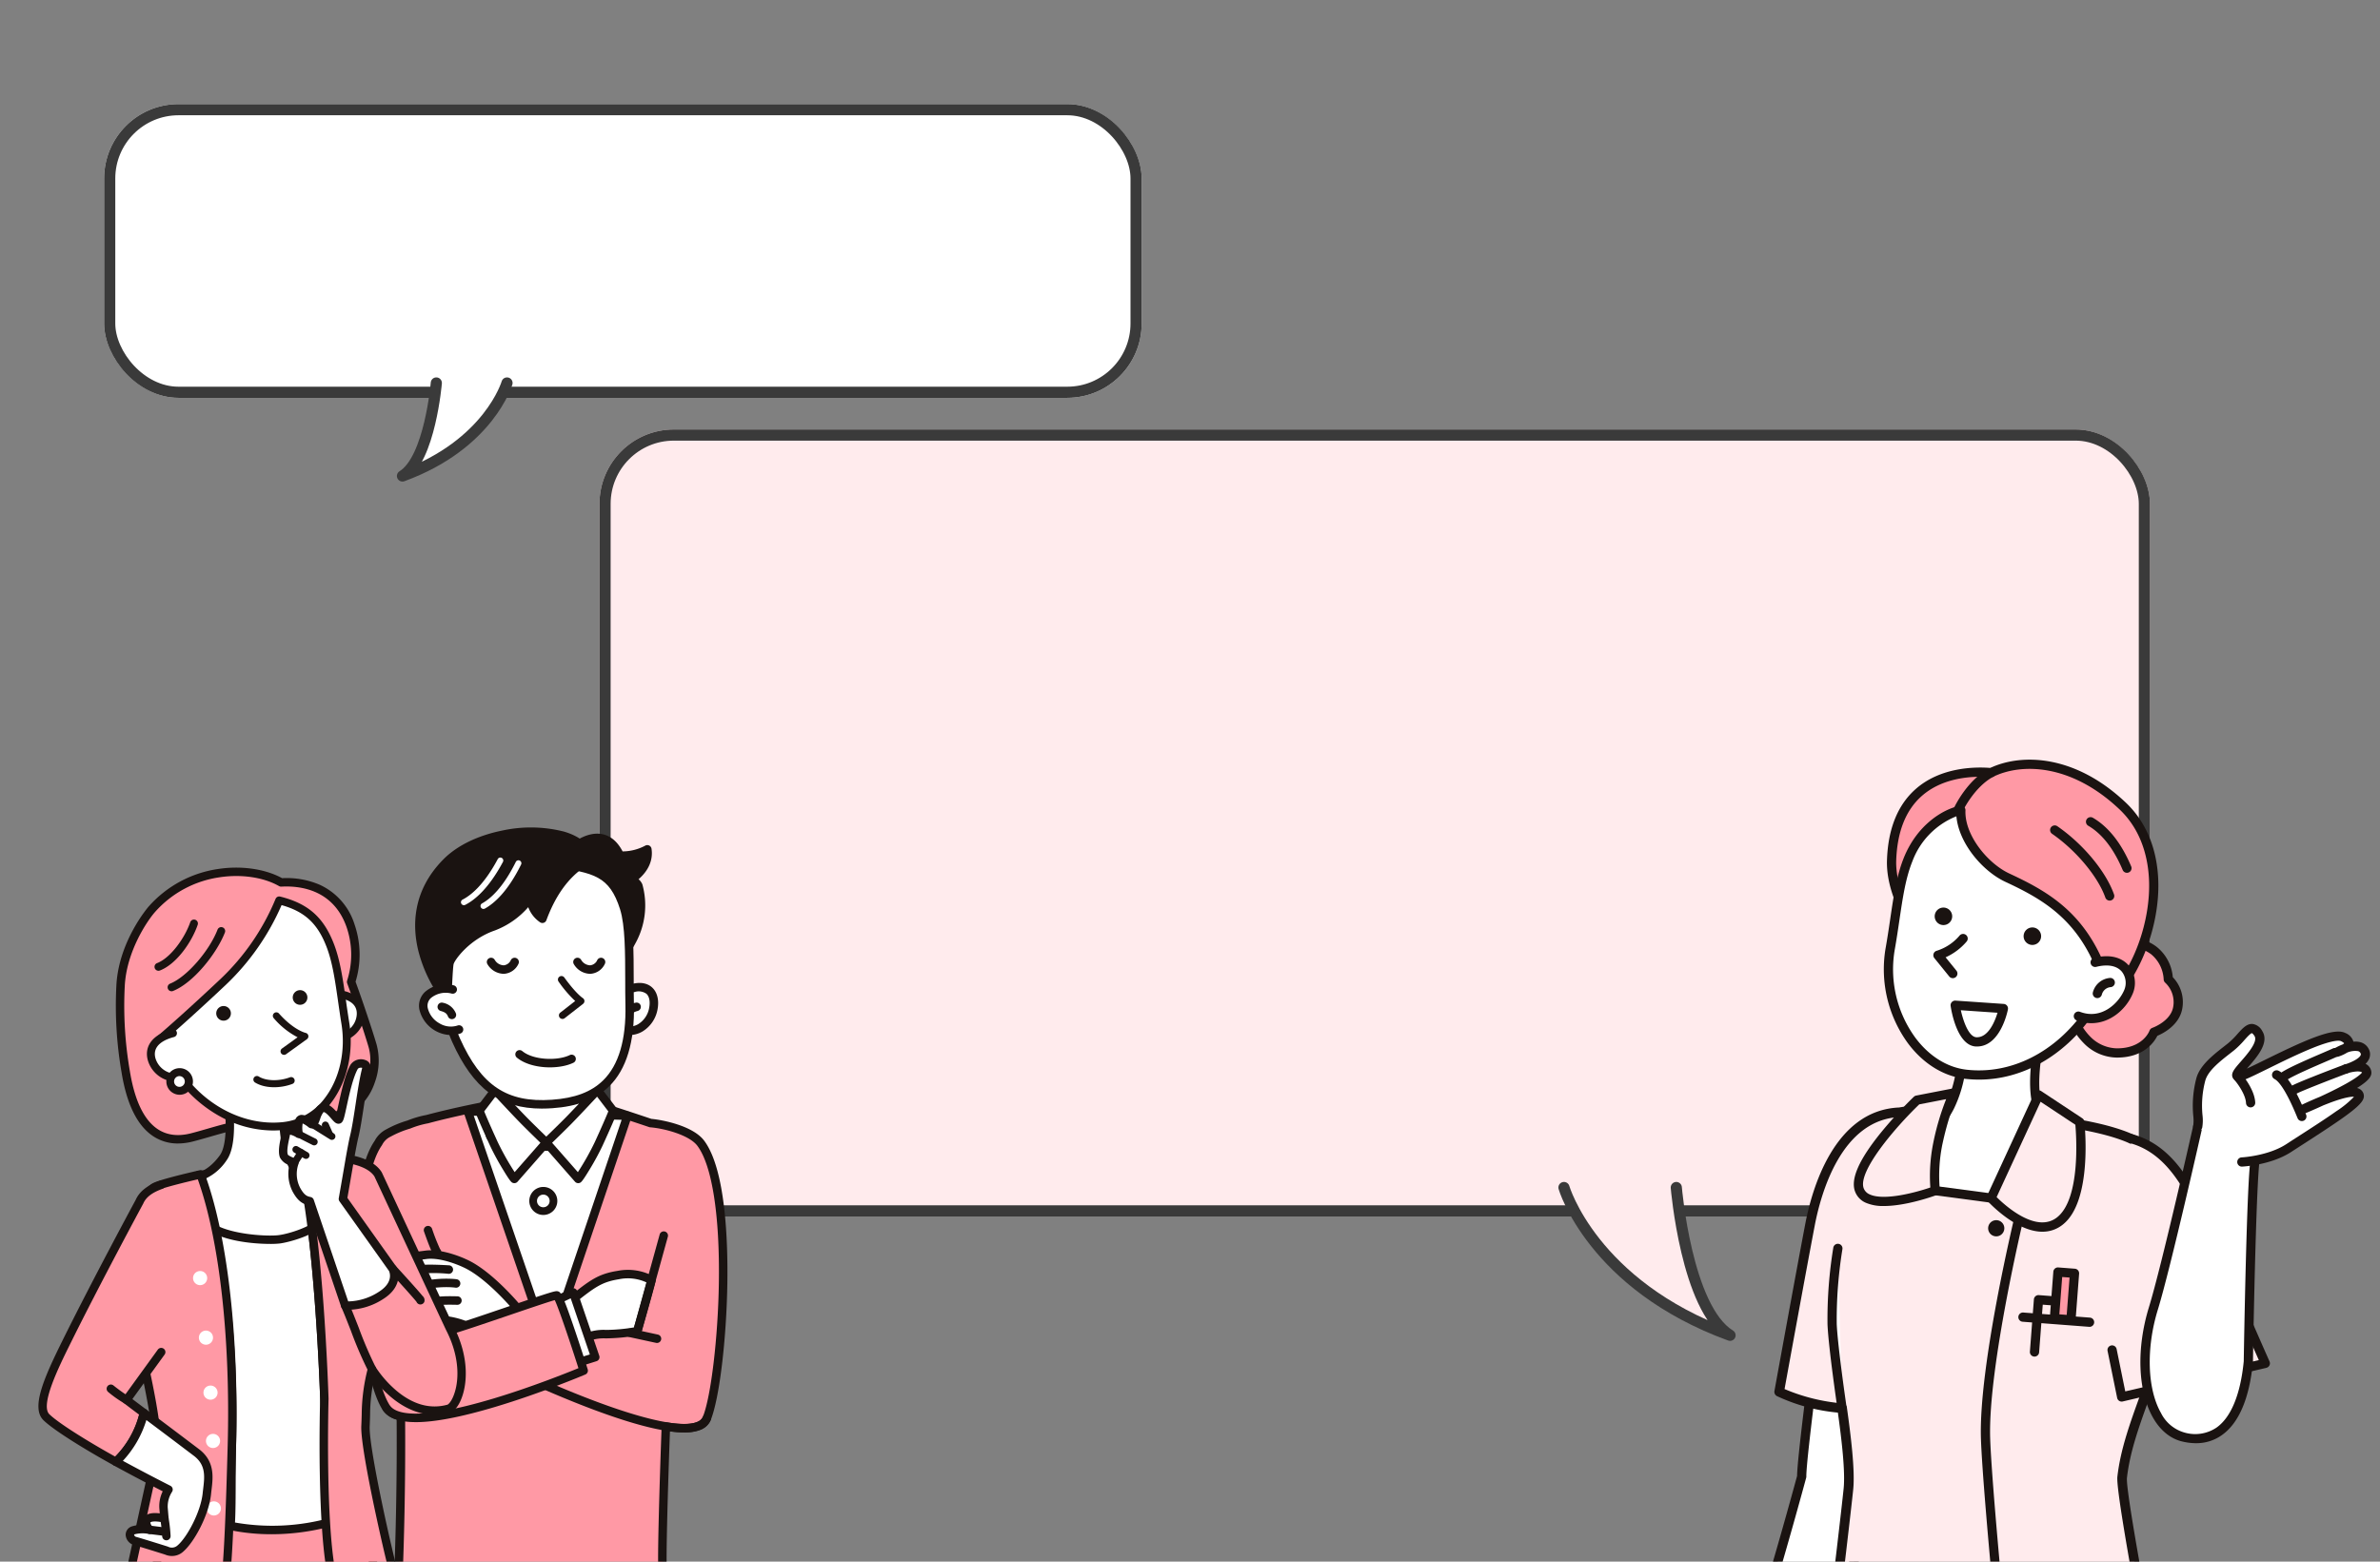
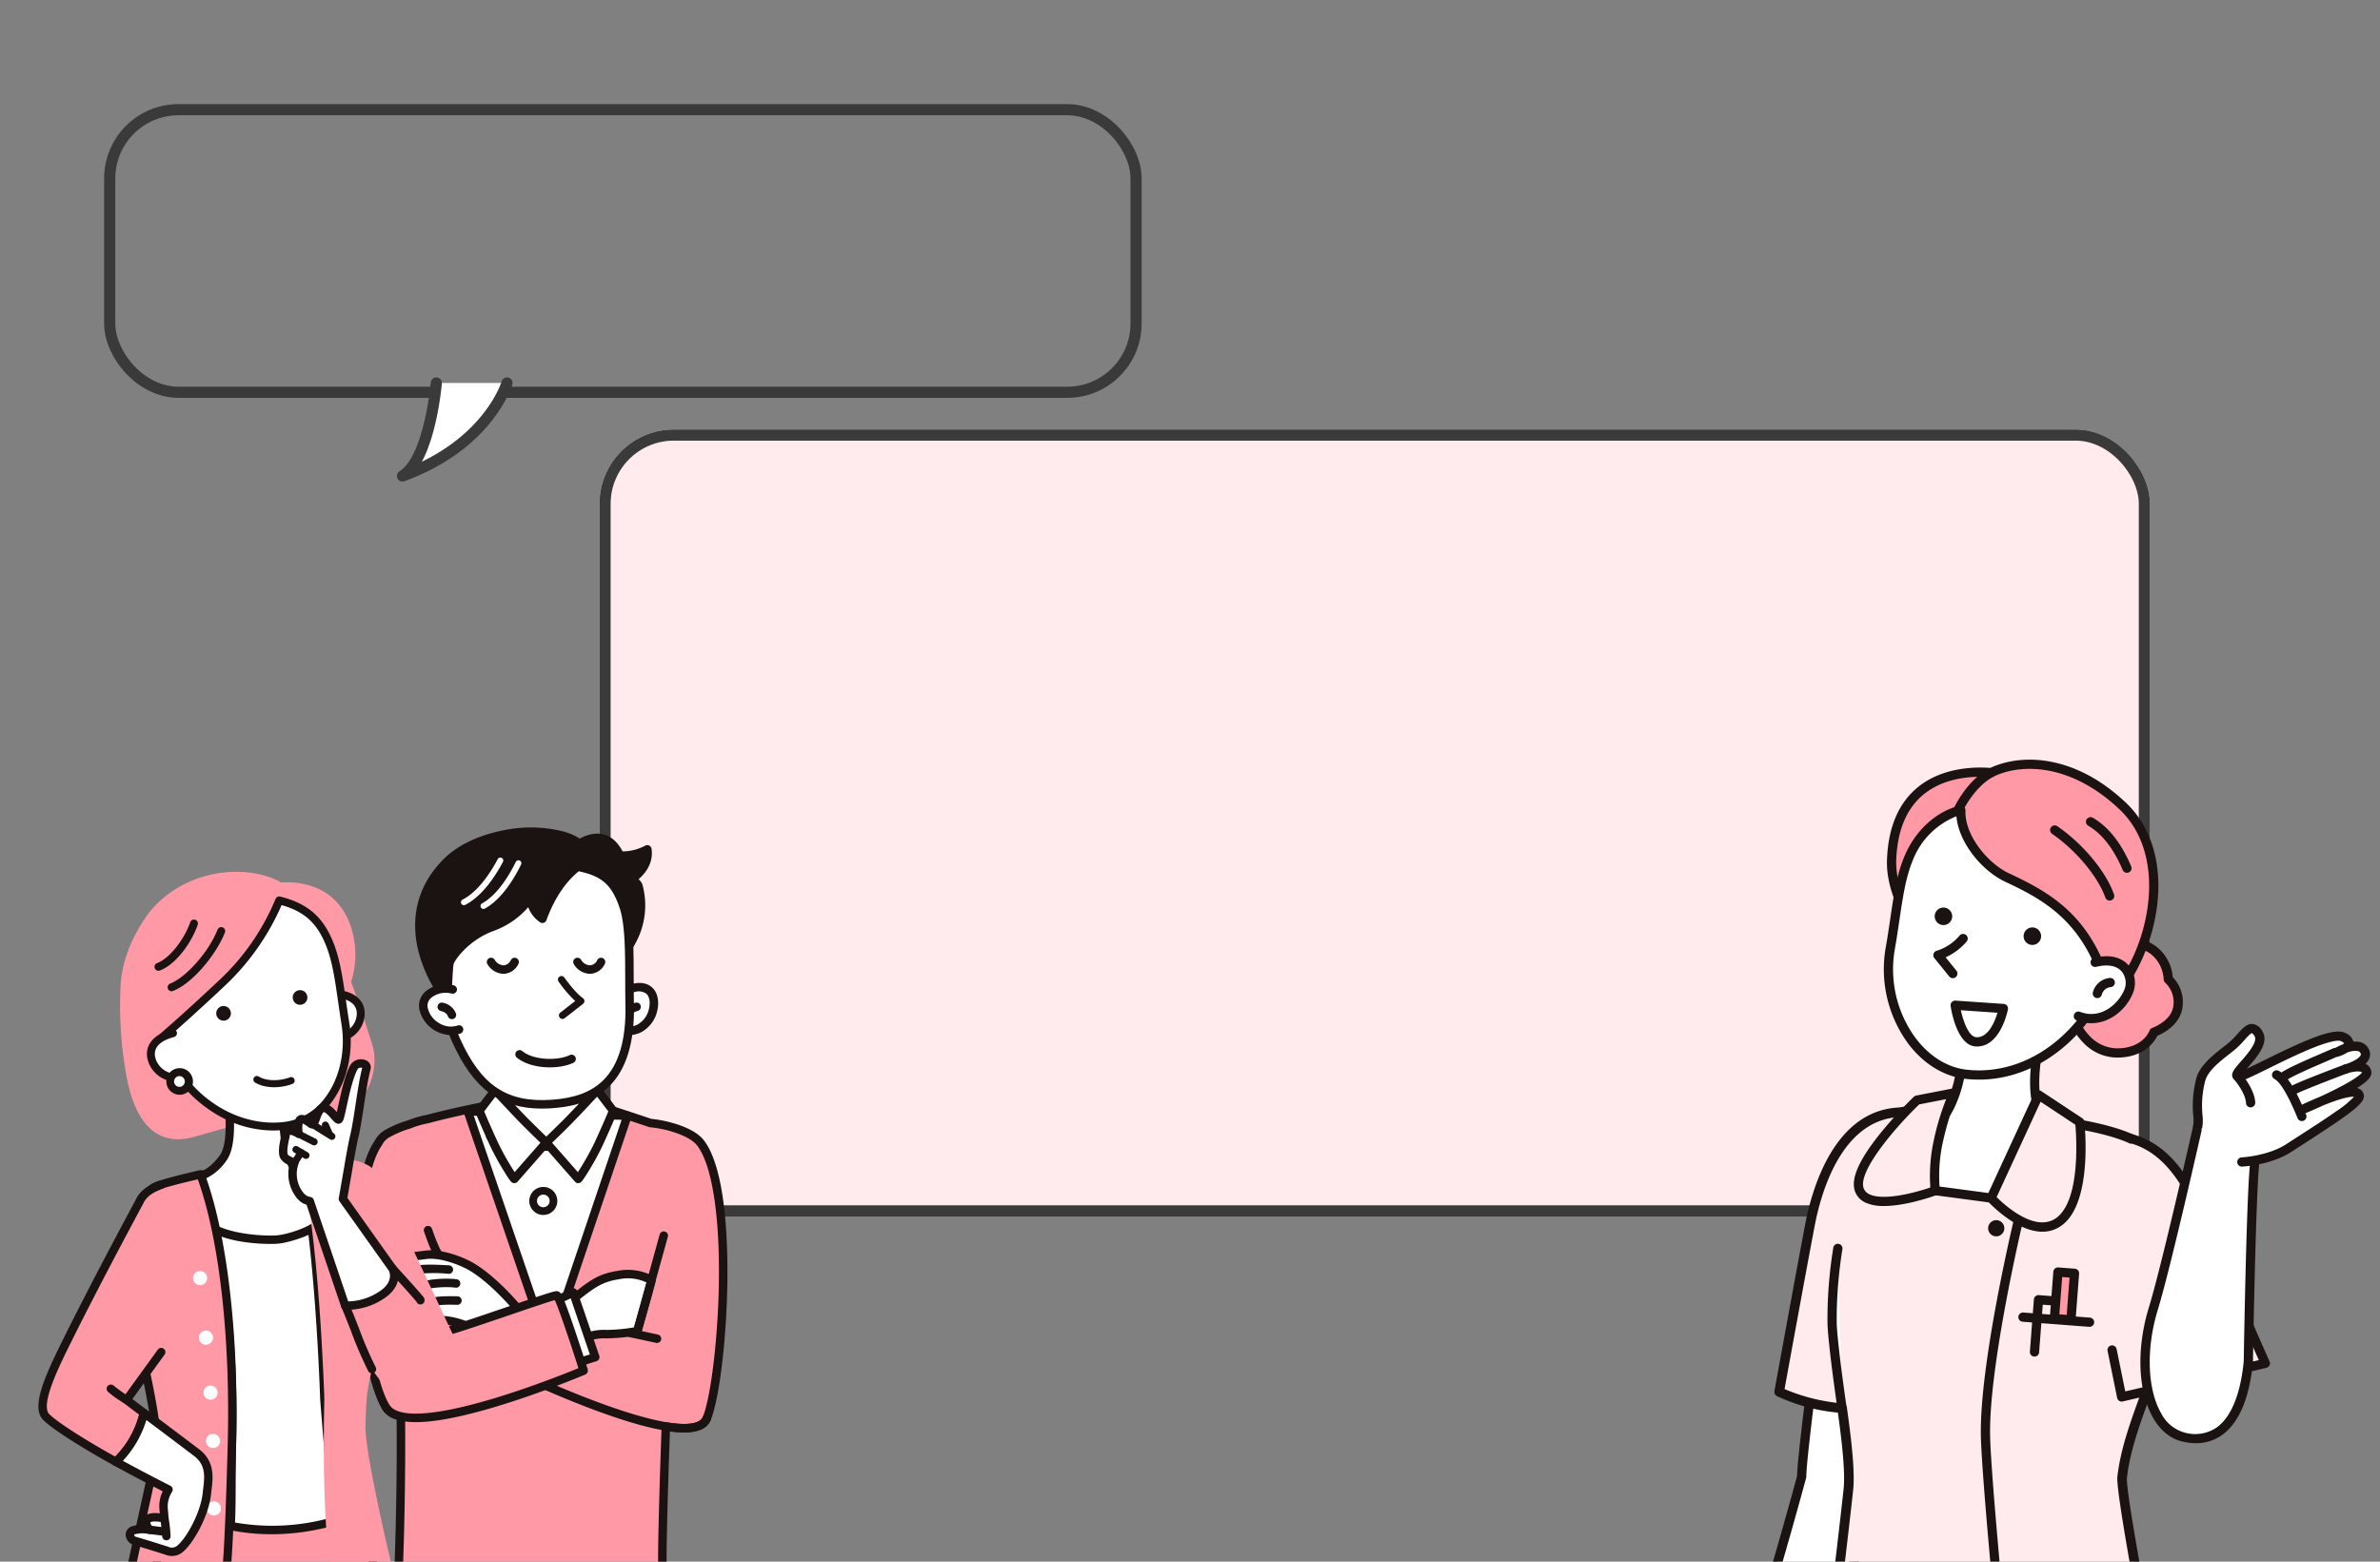
<svg xmlns="http://www.w3.org/2000/svg" width="640" height="420" viewBox="0 0 640 420">
  <rect x="0" y="0" width="640" height="420" fill="#808080" stroke="none" />
  <defs>
    <clipPath id="clip-path">
      <rect id="長方形_276" data-name="長方形 276" width="113.504" height="201.24" fill="none" />
    </clipPath>
    <clipPath id="clip-path-2">
      <rect id="長方形_277" data-name="長方形 277" width="127.571" height="195.199" fill="none" />
    </clipPath>
    <clipPath id="clip-path-3">
      <rect id="長方形_281" data-name="長方形 281" width="206.017" height="256.423" fill="#ffebed" />
    </clipPath>
    <clipPath id="clip-heading_arrow_02">
      <rect width="640" height="420" />
    </clipPath>
  </defs>
  <g id="heading_arrow_02" clip-path="url(#clip-heading_arrow_02)">
    <g id="グループ_307" data-name="グループ 307">
      <g id="グループ_317" data-name="グループ 317">
        <g id="長方形_279" data-name="長方形 279" transform="translate(161.203 115.507)" fill="#ffebed" stroke="#3a3a3a" stroke-linejoin="round" stroke-width="3">
          <rect width="416.937" height="211.659" rx="20" stroke="none" />
          <rect x="1.5" y="1.5" width="413.937" height="208.659" rx="18.5" fill="none" />
        </g>
-         <path id="パス_989" data-name="パス 989" d="M-207.632-189.962s2.71,32.515,14.451,39.741c-37.031-13.548-44.658-39.741-44.658-39.741" transform="translate(658.401 509.342)" fill="#ffebed" stroke="#3a3a3a" stroke-linecap="round" stroke-linejoin="round" stroke-width="3" />
      </g>
      <g id="グループ_302" data-name="グループ 302" transform="translate(0 226.248)">
        <g id="グループ_299" data-name="グループ 299" transform="translate(93.043 -7.488)">
          <g id="グループ_298" data-name="グループ 298" clip-path="url(#clip-path)">
            <path id="パス_877" data-name="パス 877" d="M71.065,432.168a6,6,0,0,1,2.7-2.67,27.593,27.593,0,0,1,5.492-2.279,25.249,25.249,0,0,1,4.906-1.438c7.679-2.062,16.317-3.684,16.382-3.69,11.845-1.185,21.387-2.237,25.6-1.053,4.4,1.237,12.009,3.738,18.1,5.789,3.386.269,10.928,1.982,13.506,5.416,9.514,12.671,5.96,63.073,1.66,73.938-1.109,2.8-5.351,3.2-11.037,2.249-.485,12.9-1.263,37.907-.808,38.816.561,1.121-14.45,2.575-30.951,3.058a200.016,200.016,0,0,1-40.12-3.05s.809-18.991.61-41.591a5.9,5.9,0,0,1-3.854-2.2c-6.512-9.431-11.4-58.159-2.188-71.3" transform="translate(-62.359 -343.545)" fill="#ff99a5" />
            <path id="パス_878" data-name="パス 878" d="M106.506,546.437q2.489,0,5.046-.073c7.58-.222,15.32-.669,21.234-1.226,9.866-.929,10.3-1.661,10.655-2.249a1.281,1.281,0,0,0,.111-1.09c-.282-1.791.2-20.318.819-37.129,6.227.848,9.832-.187,11.005-3.151,2.3-5.8,4.2-21.574,4.43-36.694.167-11-.42-30.6-6.239-38.35-3.032-4.038-11.307-5.6-14.186-5.857-5.747-1.934-13.489-4.485-18.029-5.762-4.186-1.178-12.964-.3-24.077.821l-1.945.2c-.2.02-8.883,1.665-16.5,3.707a26.276,26.276,0,0,0-5.057,1.482,27.8,27.8,0,0,0-5.708,2.384,7.216,7.216,0,0,0-3.1,3.081c-5.955,8.645-5.442,29.2-4.943,37.666.928,15.724,3.885,30.05,7.192,34.84a6.507,6.507,0,0,0,3.66,2.444c.168,21.925-.609,40.461-.616,40.648a1.142,1.142,0,0,0,.918,1.169,203.568,203.568,0,0,0,35.331,3.145m34.747-4.791c-2.63.776-14.189,1.978-29.768,2.435a202.844,202.844,0,0,1-38.907-2.851c.159-4.2.743-21.185.572-40.658a1.142,1.142,0,0,0-.911-1.108,4.835,4.835,0,0,1-3.146-1.73c-3.044-4.409-5.9-18.573-6.792-33.677-1.014-17.189.705-30.765,4.6-36.315a1.151,1.151,0,0,0,.117-.211,4.937,4.937,0,0,1,2.249-2.144,26.3,26.3,0,0,1,5.244-2.164l.063-.023a23.956,23.956,0,0,1,4.655-1.371,1.1,1.1,0,0,0,.131-.027c7.425-1.994,15.71-3.562,16.243-3.661l1.9-.191c10.442-1.049,19.459-1.955,23.23-.895,4.528,1.274,12.315,3.842,18.049,5.772a1.142,1.142,0,0,0,.274.056c3.841.3,10.528,2.093,12.683,4.963,3.952,5.263,6.059,18.729,5.782,36.943-.223,14.638-2.1,30.4-4.27,35.888-.975,2.464-5.86,2.2-9.787,1.543a1.142,1.142,0,0,0-1.329,1.084c-.232,6.158-.552,15.675-.757,23.919-.237,9.525-.221,13.027-.126,14.422m2.237.007,0,0,0,0" transform="translate(-57.26 -338.461)" fill="#1a1311" />
            <path id="パス_879" data-name="パス 879" d="M170.9,255.565c4.223-1,6.082,1.8,5.344,5.617s-4.295,7-8.481,5.565" transform="translate(-93.603 -208.618)" fill="#fff" />
            <path id="パス_880" data-name="パス 880" d="M164.713,263.127a6.974,6.974,0,0,0,3.513-.949,8.744,8.744,0,0,0,4.056-5.888c.475-2.456-.022-4.6-1.364-5.889-.887-.851-2.537-1.724-5.364-1.055a1.142,1.142,0,1,0,.526,2.223,3.555,3.555,0,0,1,3.257.481c.771.74,1.027,2.128.7,3.808a6.433,6.433,0,0,1-2.958,4.344,4.752,4.752,0,0,1-4.032.357,1.142,1.142,0,1,0-.741,2.161,7.4,7.4,0,0,0,2.4.408" transform="translate(-88.522 -203.51)" fill="#1a1311" />
            <path id="パス_881" data-name="パス 881" d="M193.193,286.393a3.573,3.573,0,0,1,2.723-2.163" transform="translate(-117.775 -232.203)" fill="#fff" />
            <path id="パス_882" data-name="パス 882" d="M188.094,282.437a1.142,1.142,0,0,0,1.069-.74c.353-.937,1.069-1.209,1.969-1.468a1.142,1.142,0,1,0-.631-2.2,4.725,4.725,0,0,0-3.476,2.859,1.143,1.143,0,0,0,1.069,1.545" transform="translate(-112.675 -227.104)" fill="#1a1311" />
            <path id="パス_883" data-name="パス 883" d="M249.507,438.921l-21.124,62.524-21.82-63.708Z" transform="translate(-173.813 -357.611)" fill="#fff" />
            <path id="パス_884" data-name="パス 884" d="M223.285,497.489h0a1.142,1.142,0,0,0,1.079-.776l21.124-62.524a1.142,1.142,0,0,0-1.05-1.507L201.5,431.5a1.142,1.142,0,0,0-1.112,1.512l21.82,63.708a1.142,1.142,0,0,0,1.08.772m19.547-62.567L223.278,492.8l-20.2-58.975Z" transform="translate(-168.715 -352.513)" fill="#1a1311" />
            <path id="パス_885" data-name="パス 885" d="M257.274,346.114s.974,13.713-2.669,19.318,1.223,5.279,1.223,5.279,3.848,1.453,12.337,1.651c9.8.228,12.258-1.2,12.258-1.2s3.313.873-.61-6.693-2.172-17.176-2.172-17.176" transform="translate(-214.581 -282.759)" fill="#fff" />
            <path id="パス_886" data-name="パス 886" d="M265.111,368.43c6.634,0,9.439-.814,10.4-1.2a2.107,2.107,0,0,0,1.749-.761c1.019-1.273.548-3.626-1.528-7.629-3.691-7.118-2.078-16.353-2.062-16.446a1.142,1.142,0,0,0-2.247-.409c-.074.408-1.775,10.083,2.281,17.906,1.717,3.311,1.818,4.618,1.783,5.024a.853.853,0,0,0-.722.149c-.208.1-2.89,1.26-11.668,1.056-8.135-.189-11.925-1.564-11.962-1.578a1.155,1.155,0,0,0-.477-.07c-.353.019-1.1-.08-1.285-.4-.2-.349-.035-1.373,1.1-3.114,3.808-5.858,2.891-19.445,2.85-20.021a1.142,1.142,0,0,0-2.278.162c.009.133.9,13.4-2.487,18.614-1.552,2.387-1.928,4.191-1.15,5.517a3.635,3.635,0,0,0,3.15,1.531c.956.316,4.932,1.47,12.49,1.646q1.092.025,2.07.025" transform="translate(-209.485 -277.662)" fill="#1a1311" />
            <path id="パス_887" data-name="パス 887" d="M343.822,420.625l-8.578,9.786a58.856,58.856,0,0,1-5.5-9.4c-1.909-4.147-3.986-8.942-3.885-8.96l4.208-5.528s5.665,6.1,7.931,8.388,5.827,5.719,5.827,5.719" transform="translate(-289.963 -332.106)" fill="#fff" />
            <path id="パス_888" data-name="パス 888" d="M330.145,426.456a1.16,1.16,0,0,0,.5-.113,1.147,1.147,0,0,0,.362-.275l8.579-9.786a1.142,1.142,0,0,0-.066-1.575c-.036-.034-3.577-3.448-5.808-5.7s-7.849-8.3-7.906-8.361a1.142,1.142,0,0,0-1.746.085l-4.187,5.5a1.149,1.149,0,0,0-.128.194c-.266.51-.119.869.272,1.829.214.523.527,1.262.905,2.134.8,1.834,1.8,4.077,2.684,6a69.874,69.874,0,0,0,3.383,6.25c2.122,3.523,2.4,3.624,2.761,3.752a1.157,1.157,0,0,0,.391.067m7.009-10.863-6.929,7.9a72.84,72.84,0,0,1-4.54-8.066c-1.615-3.508-3.134-7-3.644-8.275l3.018-3.966c1.705,1.829,5.309,5.682,7.032,7.421,1.606,1.621,3.88,3.834,5.063,4.98" transform="translate(-284.871 -327.01)" fill="#1a1311" />
            <path id="パス_889" data-name="パス 889" d="M227.681,420.625l8.578,9.786a58.851,58.851,0,0,0,5.5-9.4c1.909-4.147,3.985-8.942,3.885-8.96l-4.208-5.528s-5.665,6.1-7.931,8.388-5.827,5.719-5.827,5.719" transform="translate(-173.822 -332.106)" fill="#fff" />
            <path id="パス_890" data-name="パス 890" d="M231.145,426.456a1.159,1.159,0,0,0,.391-.067c.357-.128.639-.229,2.761-3.752a69.845,69.845,0,0,0,3.383-6.249c.885-1.923,1.889-4.166,2.685-6,.379-.873.692-1.611.905-2.135.392-.96.538-1.319.272-1.828a1.135,1.135,0,0,0-.128-.194l-4.187-5.5a1.142,1.142,0,0,0-1.746-.085c-.057.061-5.678,6.113-7.906,8.361s-5.773,5.666-5.808,5.7a1.142,1.142,0,0,0-.066,1.575l8.578,9.786a1.142,1.142,0,0,0,.362.275,1.158,1.158,0,0,0,.5.113m8.1-19.3c-.51,1.274-2.03,4.767-3.645,8.275a72.84,72.84,0,0,1-4.54,8.066l-6.929-7.9c1.183-1.146,3.457-3.359,5.063-4.98,1.723-1.739,5.327-5.592,7.032-7.421Z" transform="translate(-168.702 -327.01)" fill="#1a1311" />
            <path id="パス_891" data-name="パス 891" d="M189.687,40.767a14.117,14.117,0,0,0,7.367-1.669c.576,3.769-1.984,6.415-3.994,7.873.087.269,1.476,1.561,1.556,1.843,3.446,12.138-6.072,20.839-6.072,20.839l-11.56-30.769s8.294-7.557,12.7,1.884" transform="translate(-116.028 -29.427)" fill="#1a1311" />
            <path id="パス_892" data-name="パス 892" d="M183.457,65.7a1.142,1.142,0,0,0,.771-.3,24.474,24.474,0,0,0,4.568-6.177,21.04,21.04,0,0,0,1.833-15.816,3.714,3.714,0,0,0-1.017-1.37c2.711-2.333,3.943-5.21,3.485-8.207a1.142,1.142,0,0,0-1.712-.809,13.205,13.205,0,0,1-6.024,1.533h-.039c-1.377-2.627-3.217-4.186-5.475-4.638-4.373-.874-8.544,2.869-8.719,3.028a1.142,1.142,0,0,0-.3,1.246l11.56,30.769a1.142,1.142,0,0,0,1.069.74m5.016-21.519a18.548,18.548,0,0,1-1.661,13.907,23.984,23.984,0,0,1-2.933,4.346L173.256,34.158c1.13-.849,3.707-2.494,6.15-2,1.679.339,3.079,1.684,4.16,4a1.142,1.142,0,0,0,.963.657,15.119,15.119,0,0,0,6.331-1.037,8.031,8.031,0,0,1-3.558,5.176,1.142,1.142,0,0,0-.416,1.275,3.939,3.939,0,0,0,1,1.315c.176.188.453.483.581.639M184.6,35.672h0Z" transform="translate(-110.942 -24.332)" fill="#1a1311" />
            <path id="パス_893" data-name="パス 893" d="M252.656,81.72c1.872,5.93,1.288,17.362,1.489,25.956.5,21.578-10.428,26.009-20.857,26.731-12.257.849-19.761-3.692-25.824-17.15-3.008-6.677-5.128-19.023-3.766-27.292s14.752-22.958,27.29-20.91,18.287,1.95,21.668,12.665" transform="translate(-177.866 -56.256)" fill="#fff" />
            <path id="パス_894" data-name="パス 894" d="M225.493,130.544q1.352,0,2.784-.1c6.706-.465,11.694-2.384,15.249-5.868,4.661-4.569,6.906-11.981,6.671-22.029-.049-2.072-.051-4.277-.054-6.611-.009-7.375-.018-15-1.487-19.661-3.294-10.44-9.015-11.33-19.4-12.946-1.006-.156-2.063-.321-3.173-.5-13.321-2.178-27.163,13.124-28.6,21.852-1.445,8.774.874,21.338,3.851,27.947,5.661,12.565,12.78,17.92,24.16,17.92m20.985-53.582c1.365,4.325,1.373,11.773,1.382,18.977,0,2.347.005,4.565.054,6.662.22,9.39-1.794,16.235-5.986,20.344-3.194,3.131-7.581,4.79-13.808,5.221-12.059.836-18.985-3.785-24.7-16.48-2.853-6.333-5.013-18.547-3.68-26.637.657-3.987,4.305-9.472,9.079-13.65,3.265-2.858,9.8-7.477,16.9-6.319,1.116.182,2.178.348,3.19.505,10.4,1.619,14.706,2.289,17.574,11.377m1.089-.344h0Z" transform="translate(-172.777 -51.154)" fill="#1a1311" />
            <path id="パス_895" data-name="パス 895" d="M269.885,70.646S255,51.084,270.905,35.122c10.578-10.614,36.137-10.67,38.181-1.292.272,1.246-7.4,2.844-12.44,16.537a7.769,7.769,0,0,1-3.272-5.589s-3.844,5.579-9.941,7.682c-7.2,2.486-11.525,8.406-11.807,9.986s-.6,10.261-.6,10.261-.761-3.895-2.716-3.169,1.578,1.108,1.578,1.108" transform="translate(-243.833 -22.033)" fill="#1a1311" />
            <path id="パス_896" data-name="パス 896" d="M265.89,68.734c.03,0,.061,0,.092,0a1.141,1.141,0,0,0,1.05-1.1c.089-2.393.367-8.871.587-10.1.2-1.116,4.24-6.755,11.055-9.107a22.514,22.514,0,0,0,9.032-6.285,8.472,8.472,0,0,0,3.232,4.1,1.142,1.142,0,0,0,1.648-.591c3.539-9.613,8.364-13.02,10.683-14.657,1.138-.8,2.037-1.438,1.8-2.519-.669-3.07-3.37-5.379-7.81-6.677a36.181,36.181,0,0,0-16.665-.238c-6.48,1.318-12.031,4.032-15.63,7.644-8.595,8.624-8.428,18.264-6.774,24.833a37.474,37.474,0,0,0,3.977,9.616,1.348,1.348,0,0,0-.714,1.355c.114.917.978,1.4,2.966,1.637a6.929,6.929,0,0,1,.351,1.171,1.143,1.143,0,0,0,1.12.92m22.352-30.212a1.142,1.142,0,0,0-.94.494c-.036.052-3.72,5.3-9.373,7.251-7.465,2.576-12.187,8.783-12.559,10.864-.164.919-.332,3.888-.453,6.436-.038-.024-.076-.047-.115-.069l-.071-.039a35.628,35.628,0,0,1-4.343-10.054c-2.166-8.693-.082-16.294,6.194-22.592,7.1-7.123,21.528-9.315,30.037-6.826,3.318.97,5.467,2.583,6.112,4.571-.2.158-.5.371-.779.567-2.378,1.679-7.2,5.08-10.914,14.2a7.2,7.2,0,0,1-1.664-3.814,1.142,1.142,0,0,0-1.132-.988" transform="translate(-238.701 -16.919)" fill="#1a1311" />
            <path id="パス_897" data-name="パス 897" d="M462.061,257.685c-4.223-1-8.574,1.393-7.836,5.209s5.326,7,9.513,5.565" transform="translate(-433.363 -210.331)" fill="#fff" />
            <path id="パス_898" data-name="パス 898" d="M456.53,264.857a7.633,7.633,0,0,0,2.479-.408,1.142,1.142,0,1,0-.741-2.16,5.875,5.875,0,0,1-4.893-.593,6.423,6.423,0,0,1-3.128-4.108,2.814,2.814,0,0,1,.867-2.705,6.255,6.255,0,0,1,5.584-1.176,1.142,1.142,0,1,0,.526-2.223,8.485,8.485,0,0,0-7.692,1.751,5.1,5.1,0,0,0-1.528,4.787,8.912,8.912,0,0,0,8.525,6.836" transform="translate(-428.264 -205.241)" fill="#1a1311" />
            <path id="パス_899" data-name="パス 899" d="M275.008,244.285c3.331,4.618,5.212,5.755,5.212,5.755l-4.959,3.866" transform="translate(-217.054 -199.569)" fill="#fff" />
            <path id="パス_900" data-name="パス 900" d="M271.014,250.61a.947.947,0,0,0,.584-.2l4.959-3.865a.952.952,0,0,0-.093-1.565c-.01-.007-1.807-1.165-4.932-5.5a.952.952,0,1,0-1.544,1.113,32.848,32.848,0,0,0,4.45,5.187l-4.01,3.126a.952.952,0,0,0,.586,1.7" transform="translate(-212.807 -195.322)" fill="#1a1311" />
            <path id="パス_901" data-name="パス 901" d="M467.215,286.393a3.573,3.573,0,0,0-2.723-2.163" transform="translate(-438.734 -232.203)" fill="#fff" />
            <path id="パス_902" data-name="パス 902" d="M462.117,282.436a1.143,1.143,0,0,0,1.069-1.544,4.725,4.725,0,0,0-3.476-2.859,1.142,1.142,0,1,0-.631,2.2c.9.259,1.617.531,1.97,1.468a1.142,1.142,0,0,0,1.069.74" transform="translate(-433.636 -227.103)" fill="#1a1311" />
            <path id="パス_903" data-name="パス 903" d="M389.842,77.768a.791.791,0,0,0,.361-.087c2.486-1.269,6.262-4.3,10.132-11.541a.794.794,0,1,0-1.4-.749c-3.676,6.876-7.17,9.709-9.454,10.876a.794.794,0,0,0,.362,1.5" transform="translate(-358.139 -53.079)" fill="#fff" />
            <path id="パス_904" data-name="パス 904" d="M363.151,81.854a.791.791,0,0,0,.384-.1c2.443-1.351,6.116-4.508,9.745-11.87a.794.794,0,0,0-1.424-.7c-3.446,6.993-6.845,9.941-9.089,11.183a.794.794,0,0,0,.385,1.489" transform="translate(-326.185 -56.157)" fill="#fff" />
            <path id="パス_905" data-name="パス 905" d="M315.279,557.221a2.737,2.737,0,1,0,2.737-2.737,2.737,2.737,0,0,0-2.737,2.737" transform="translate(-264.959 -452.988)" fill="#fff" />
            <path id="パス_906" data-name="パス 906" d="M313.408,556.381a3.769,3.769,0,1,0-3.769-3.769,3.773,3.773,0,0,0,3.769,3.769m0-5.473a1.7,1.7,0,1,1-1.7,1.7,1.706,1.706,0,0,1,1.7-1.7" transform="translate(-260.351 -448.379)" fill="#1a1311" />
            <path id="パス_907" data-name="パス 907" d="M183.659,693.1c-6.335-.346-8.9,4.024-9.355,2.666l-3.094-9.28c8.148-6.338,9.951-8.361,15.769-9.28a13.257,13.257,0,0,1,8.953,1.358c-.708,3-3.823,13.731-3.823,13.731a54.9,54.9,0,0,1-8.45.8" transform="translate(-113.766 -553.044)" fill="#fff" />
            <path id="パス_908" data-name="パス 908" d="M169.508,692.085a3.675,3.675,0,0,0,1.831-.8,11.2,11.2,0,0,1,7.159-2.13,55.082,55.082,0,0,0,8.7-.819,1.142,1.142,0,0,0,.907-.808c.128-.44,3.131-10.8,3.838-13.787a1.142,1.142,0,0,0-.614-1.291,14.445,14.445,0,0,0-9.629-1.458c-5.3.836-7.452,2.539-13.214,7.09-.908.717-1.937,1.53-3.077,2.417a1.142,1.142,0,0,0-.382,1.263l3.093,9.28a1.467,1.467,0,0,0,.907.963,1.436,1.436,0,0,0,.48.083m8.342-5.235a13.513,13.513,0,0,0-7.752,2.514l-.1.068-2.544-7.63c.895-.7,1.714-1.346,2.453-1.93,5.572-4.4,7.449-5.883,12.154-6.626a11.828,11.828,0,0,1,7.439.87c-.811,3.145-2.752,9.894-3.382,12.077a47.6,47.6,0,0,1-7.492.679l-.062,1.14.062-1.14c-.263-.014-.52-.021-.772-.021" transform="translate(-108.668 -547.959)" fill="#1a1311" />
            <path id="パス_909" data-name="パス 909" d="M382.97,650.508s-5.935-2.867-10.462-2.263-9.2.83-8.073,3.7c.457,1.157,5.508.453,5.508.453s-8.5,1.685-7.042,3.848c1.434,2.127,8.022.679,8.022.679s-6.862,2.946-5.608,4.451c2.012,2.414,8.324.226,7.872.075,0,0-6.513,3.144-5.206,4.5,1.852,1.923,5.332.428,7.947-.05,2.426-.443,7.142,1.056,8.2,1.811s14.033-3.923,14.033-3.923-8.148-10.16-15.19-13.279" transform="translate(-351.053 -529.517)" fill="#fff" />
            <path id="パス_910" data-name="パス 910" d="M379.446,663.838a11.348,11.348,0,0,0,2.493-.408c1.233-.3,2.865-.773,4.851-1.405,3.358-1.069,6.629-2.247,6.661-2.258a1.142,1.142,0,0,0,.5-1.789c-.34-.424-8.393-10.4-15.6-13.6-.441-.211-6.362-2.989-11.092-2.359-.474.063-.949.122-1.419.181-3.449.428-6.427.8-7.463,2.542a2.764,2.764,0,0,0-.1,2.525,1.687,1.687,0,0,0,.547.724,4.373,4.373,0,0,0-2.177,1.9,1.962,1.962,0,0,0,.212,1.895,4.8,4.8,0,0,0,3.735,1.63,3.658,3.658,0,0,0-1.617,2.021,1.762,1.762,0,0,0,.365,1.572,4.658,4.658,0,0,0,3.26,1.506,3.25,3.25,0,0,0-1,1.605,1.715,1.715,0,0,0,.464,1.527c1.919,1.993,4.9,1.255,7.3.662.6-.148,1.158-.287,1.674-.381,2.028-.371,6.457.993,7.329,1.617a1.715,1.715,0,0,0,1.079.293m11.684-5.671c-4.989,1.747-10.369,3.392-11.62,3.392h-.01c-1.58-.962-6.312-2.345-8.874-1.878-.585.107-1.209.261-1.812.411-1.833.453-3.722.921-4.806.219a16.112,16.112,0,0,1,3.728-2.5c.138-.046.217-.074.224-.076.458-.17,1.31-.487,1.294-1.379a1.171,1.171,0,0,0-.8-1.086,1.142,1.142,0,0,0-.858.055c-.252.122-.526.257-.813.4-1.381.423-4.25.917-5.44.046a18.418,18.418,0,0,1,4.936-2.9,1.142,1.142,0,0,0-.7-2.165c-2.622.574-5.9.661-6.722-.079.643-.654,3.446-1.664,6.208-2.212a1.142,1.142,0,0,0-.379-2.252,14.03,14.03,0,0,1-4.353.059.452.452,0,0,1,.007-.32c.464-.782,3.537-1.163,5.78-1.442.477-.059.959-.119,1.44-.183,4.141-.553,9.758,2.133,9.814,2.16l.034.016c5.276,2.337,11.333,8.944,13.719,11.709m-13.257-12.753h0Z" transform="translate(-345.956 -524.423)" fill="#1a1311" />
            <path id="パス_911" data-name="パス 911" d="M165.465,760.82a1.142,1.142,0,0,0,.241-2.258l-7.321-1.587a1.142,1.142,0,0,0-.484,2.232l7.321,1.587a1.14,1.14,0,0,0,.243.026" transform="translate(-81.84 -618.392)" fill="#1a1311" />
            <path id="パス_912" data-name="パス 912" d="M302.987,359.095c-3.621-2.49-10.638-2.037-14.033,0" transform="translate(-242.375 -291.973)" fill="#fff" />
            <path id="パス_913" data-name="パス 913" d="M1.143,3.989a1.137,1.137,0,0,0,.587-.163c3.09-1.854,9.6-2.236,12.8-.038a1.142,1.142,0,1,0,1.294-1.882C11.8-.861,4.311-.387.555,1.867a1.142,1.142,0,0,0,.589,2.122" transform="matrix(-0.996, -0.087, 0.087, -0.996, 61.55, 68.967)" fill="#1a1311" />
            <path id="パス_914" data-name="パス 914" d="M251.738,218.308c-1.509,2.867-4.678,2.565-6.337,0" transform="translate(-183.154 -178.347)" fill="#fff" />
            <path id="パス_915" data-name="パス 915" d="M243.623,216.391q.1,0,.193,0a4.6,4.6,0,0,0,3.834-2.645,1.142,1.142,0,0,0-2.021-1.064,2.35,2.35,0,0,1-1.916,1.426,2.918,2.918,0,0,1-2.452-1.515,1.142,1.142,0,1,0-1.918,1.241,5.2,5.2,0,0,0,4.279,2.56" transform="translate(-178.055 -173.25)" fill="#1a1311" />
            <path id="パス_916" data-name="パス 916" d="M378.687,218.308c-1.509,2.867-4.678,2.565-6.337,0" transform="translate(-333.34 -178.347)" fill="#fff" />
            <path id="パス_917" data-name="パス 917" d="M370.573,216.391q.1,0,.193,0a4.6,4.6,0,0,0,3.834-2.645,1.142,1.142,0,0,0-2.021-1.064,2.351,2.351,0,0,1-1.916,1.426,2.917,2.917,0,0,1-2.452-1.515,1.142,1.142,0,0,0-1.918,1.241,5.2,5.2,0,0,0,4.28,2.56" transform="translate(-328.243 -173.25)" fill="#1a1311" />
            <line id="線_181" data-name="線 181" x1="5.528" y1="1.721" transform="translate(63.157 26.168)" fill="#fff" />
            <path id="パス_919" data-name="パス 919" d="M124.6,843.156a11.683,11.683,0,0,0,4.359-.691,4.874,4.874,0,0,0,2.847-2.729,1.142,1.142,0,0,0-2.124-.841,2.646,2.646,0,0,1-1.587,1.456c-5.252,2.148-20.871-2.21-42.851-11.958a1.142,1.142,0,1,0-.926,2.088c13.7,6.076,30.772,12.676,40.283,12.676" transform="translate(-33.686 -676.678)" fill="#1a1311" />
            <path id="パス_920" data-name="パス 920" d="M148.251,642.285a1.142,1.142,0,0,0,1.1-.838l7.092-25.652a1.142,1.142,0,1,0-2.2-.608l-7.092,25.652a1.143,1.143,0,0,0,1.1,1.447" transform="translate(-69.908 -501.894)" fill="#1a1311" />
            <path id="パス_921" data-name="パス 921" d="M456.3,716.576c1.735-.981,4.942-.981,8.111-.905" transform="translate(-434.425 -584.646)" fill="#fff" />
            <path id="パス_922" data-name="パス 922" d="M451.2,712.622a1.137,1.137,0,0,0,.561-.148c1.468-.83,4.521-.829,7.521-.758a1.142,1.142,0,0,0,.055-2.283c-3.457-.083-6.724-.064-8.7,1.053a1.142,1.142,0,0,0,.563,2.136" transform="translate(-429.329 -579.55)" fill="#1a1311" />
            <path id="パス_923" data-name="パス 923" d="M458.357,690.827c2.414-1.107,7.431-1.094,9.2-.83" transform="translate(-437.958 -563.574)" fill="#fff" />
            <path id="パス_924" data-name="パス 924" d="M453.26,686.9a1.141,1.141,0,0,0,.475-.1c2.057-.943,6.712-1.014,8.56-.739a1.142,1.142,0,1,0,.337-2.259c-1.684-.251-7.085-.345-9.849.921a1.142,1.142,0,0,0,.477,2.18" transform="translate(-432.86 -558.506)" fill="#1a1311" />
            <path id="パス_925" data-name="パス 925" d="M469.073,669.481c1.811-.4,6.375-.151,8.3-.038" transform="translate(-449.73 -546.756)" fill="#fff" />
            <path id="パス_926" data-name="パス 926" d="M463.975,665.525a1.157,1.157,0,0,0,.249-.027,39.013,39.013,0,0,1,7.984-.013,1.142,1.142,0,1,0,.134-2.28c-2.828-.166-6.8-.34-8.614.063a1.142,1.142,0,0,0,.247,2.257" transform="translate(-444.633 -541.657)" fill="#1a1311" />
            <path id="パス_927" data-name="パス 927" d="M253.919,706.564l5.734-2.716,5.935,17.4-5.432,1.71" transform="translate(-198.563 -575.011)" fill="#fff" />
            <path id="パス_928" data-name="パス 928" d="M255.059,719.006a1.135,1.135,0,0,0,.343-.053l5.432-1.71a1.142,1.142,0,0,0,.738-1.458l-5.935-17.4a1.142,1.142,0,0,0-1.57-.664l-5.734,2.716a1.142,1.142,0,1,0,.978,2.064l4.577-2.168,5.145,15.085-4.317,1.359a1.142,1.142,0,0,0,.343,2.231" transform="translate(-193.466 -569.914)" fill="#1a1311" />
            <path id="パス_929" data-name="パス 929" d="M286.2,717.986c.905.453,29.625-9.984,30.531-9.758s7.243,20.22,7.243,20.22-46.375,19.675-53.014,10.059" transform="translate(-260.063 -578.586)" fill="#ff99a5" />
            <path id="パス_930" data-name="パス 930" d="M273.757,737.212c5.1,0,12.217-1.376,21.425-4.13,12.341-3.692,24.019-8.629,24.136-8.678a1.142,1.142,0,0,0,.643-1.4c-.016-.05-1.607-5.066-3.289-10.045-3.595-10.644-4.011-10.748-4.766-10.937-.61-.153-1.185-.033-13.962,4.326-6.482,2.211-15.319,5.226-16.707,5.406a1.142,1.142,0,0,0-.649,2.155c.706.354.92.46,18.094-5.4,4.987-1.7,10.557-3.6,12.423-4.115,1.1,2.3,4.174,11.449,6.362,18.3-3.026,1.244-12.766,5.151-22.954,8.2-20.915,6.255-26.341,3.853-27.714,1.865a1.142,1.142,0,1,0-1.88,1.3c1.45,2.1,4.378,3.151,8.839,3.151m7.85-25.344h0m0,0h0" transform="translate(-254.964 -573.491)" fill="#1a1311" />
            <path id="パス_931" data-name="パス 931" d="M488.8,618.231c-.453-.3-2.414-5.885-2.414-5.885" transform="translate(-464.326 -500.258)" fill="#ffaf00" />
            <path id="パス_932" data-name="パス 932" d="M483.7,614.273a1.142,1.142,0,0,0,.817-1.942,54.385,54.385,0,0,1-2.153-5.464,1.142,1.142,0,1,0-2.155.757c2.088,5.943,2.533,6.24,2.858,6.457a1.136,1.136,0,0,0,.632.192m.634-2.092h0" transform="translate(-459.228 -495.158)" fill="#1a1311" />
          </g>
        </g>
        <g id="グループ_301" data-name="グループ 301" transform="translate(0 -1.447)">
          <g id="グループ_300" data-name="グループ 300" clip-path="url(#clip-path-2)">
            <path id="パス_933" data-name="パス 933" d="M888.756,99.445c-1.17-3.978-3.89-12.064-5.746-17.117a24.132,24.132,0,0,0-.168-15.121C879.024,56.34,869.362,55.3,864.18,55.589c-8.449-4.826-24.667-4.239-34.772,7.225-1.232,1.4-7.938,10.077-8.408,20.746a103.81,103.81,0,0,0,1.392,22.945c2.791,17.221,10.943,19.415,17.826,17.65,4.836-1.24,11-3.384,14.65-3.53,5.38-.215,7.073.672,13.2.219a31.374,31.374,0,0,0,14.509-4.278c5.241-3.232,7.943-11.12,6.177-17.121" transform="translate(-788.586 -43.059)" fill="#ff99a5" />
-             <path id="パス_934" data-name="パス 934" d="M831.372,120.786a16.371,16.371,0,0,0,4.066-.544c1.42-.364,2.98-.813,4.488-1.247,3.675-1.058,7.475-2.151,9.926-2.249a43.847,43.847,0,0,1,5.652.156,44.784,44.784,0,0,0,7.588.061c6.057-.448,10.83-1.86,15.019-4.444a15.481,15.481,0,0,0,6.188-8.106,16.877,16.877,0,0,0,.481-10.3c-1.137-3.866-3.74-11.63-5.641-16.836a24.945,24.945,0,0,0-.291-15.457,17.391,17.391,0,0,0-9.425-10.649,22.572,22.572,0,0,0-10.036-1.739c-4.575-2.5-10.975-3.423-17.2-2.469A30.848,30.848,0,0,0,823.5,57.059c-.081.092-8.158,9.387-8.69,21.443a105.018,105.018,0,0,0,1.406,23.176c1.394,8.6,4.267,14.383,8.537,17.178a11.85,11.85,0,0,0,6.621,1.931m20.1-6.334c-.532,0-1.1.01-1.713.035-2.724.109-6.657,1.241-10.461,2.335-1.561.449-3.036.873-4.425,1.23-3.444.883-6.434.517-8.887-1.088-3.716-2.432-6.254-7.7-7.543-15.648A102.923,102.923,0,0,1,817.068,78.6c.412-9.351,6.006-17.642,8.127-20.048a28.611,28.611,0,0,1,17.33-9.351c5.876-.9,11.87-.018,16.033,2.36a1.134,1.134,0,0,0,.623.147c5.026-.279,13.984.762,17.533,10.864a22.811,22.811,0,0,1,.152,14.42,1.131,1.131,0,0,0,.021.716c1.9,5.165,4.571,13.13,5.723,17.046h0c1.664,5.658-.94,12.912-5.687,15.84a29.943,29.943,0,0,1-14,4.113,42.3,42.3,0,0,1-7.25-.061c-1.267-.1-2.568-.2-4.2-.2M883.7,94.437h0Z" transform="translate(-783.525 -38.051)" fill="#1a1311" />
            <path id="パス_935" data-name="パス 935" d="M879.325,967.849l1.12,30.723h-59.82l2.913-29.6" transform="translate(-779.69 -790.323)" fill="#ff99a5" />
            <path id="パス_936" data-name="パス 936" d="M815.592,994.67h59.82a1.13,1.13,0,0,0,1.13-1.172l-1.12-30.723a1.131,1.131,0,0,0-2.26.082l1.078,29.551h-57.4l2.791-28.362a1.131,1.131,0,1,0-2.25-.221l-2.913,29.6a1.131,1.131,0,0,0,1.125,1.241" transform="translate(-774.657 -785.291)" fill="#1a1311" />
            <path id="パス_937" data-name="パス 937" d="M887.843,572.765c.374-4.888.157-14.29.354-21.436.846-30.688-3.1-57.32-8.942-72.911,6.027-.387,19.3-3.759,27.045-4.275,5.33,18.08,6.766,64.416,6.766,64.416s1.473,18.839,2.783,32.862a58.739,58.739,0,0,1-28.005,1.344" transform="translate(-825.848 -387.174)" fill="#fff" />
            <path id="パス_938" data-name="パス 938" d="M893.8,569.97a61.679,61.679,0,0,0,17.339-2.5,1.13,1.13,0,0,0,.8-1.187c-1.272-13.615-2.716-32.009-2.78-32.819-.07-2.254-1.524-46.739-6.811-64.674a1.128,1.128,0,0,0-1.159-.808,142.617,142.617,0,0,0-15.175,2.369,118.839,118.839,0,0,1-11.866,1.906,1.13,1.13,0,0,0-.986,1.525c6.34,16.928,9.656,44.025,8.87,72.483-.081,2.947-.092,6.278-.1,9.5-.016,4.649-.031,9.041-.248,11.881a1.13,1.13,0,0,0,.9,1.193,55,55,0,0,0,11.224,1.13m15.8-4.406a58.066,58.066,0,0,1-25.6,1.253c.161-2.885.174-6.861.188-11.044.011-3.208.022-6.526.1-9.445.772-27.974-2.4-54.7-8.508-71.95,2.841-.321,6.653-1.045,10.652-1.805,4.954-.941,10.065-1.912,13.994-2.263,5.025,18.323,6.457,62.8,6.471,63.252,0,.017,0,.035,0,.053.015.184,1.424,18.182,2.7,31.949" transform="translate(-820.815 -382.141)" fill="#1a1311" />
            <path id="パス_939" data-name="パス 939" d="M900.576,366.078s2.788,14.538-.734,19.424c-3.363,4.664-6.833,5.171-6.833,5.171s-2.787,7.76,2.44,12.6c4.37,4.044,16.162,4.613,19.505,4.163,2.989-.4,9.2-2.373,10.815-4.611,3.558-4.938.242-11.975.242-11.975s-5.623,2.739-8.352-5.213c-2.644-7.706-1.449-19.456-1.449-19.456" transform="translate(-839.8 -298.931)" fill="#fff" />
            <path id="パス_940" data-name="パス 940" d="M907.376,403.645a22.322,22.322,0,0,0,2.676-.126c2.584-.348,9.587-2.3,11.582-5.071,3.9-5.416.494-12.805.347-13.117a1.13,1.13,0,0,0-1.518-.534,4.446,4.446,0,0,1-3.31.027c-1.477-.626-2.647-2.171-3.477-4.591-2.532-7.377-1.406-18.86-1.394-18.975a1.131,1.131,0,0,0-2.25-.229c-.05.49-1.189,12.087,1.5,19.937,1.055,3.075,2.662,5.079,4.776,5.956a6.522,6.522,0,0,0,3.985.291c.69,1.943,1.915,6.561-.5,9.913-1.274,1.768-6.974,3.738-10.049,4.152-3.232.435-14.641-.221-18.586-3.873-3.847-3.561-2.777-9.077-2.308-10.831a13.908,13.908,0,0,0,6.85-5.445c3.764-5.221,1.046-19.685.928-20.3a1.13,1.13,0,0,0-2.221.426c.749,3.912,2.112,14.87-.541,18.55-3,4.159-5.965,4.694-6.09,4.715a1.113,1.113,0,0,0-.89.735c-.124.346-2.974,8.524,2.735,13.808,4.026,3.725,12.941,4.58,17.748,4.58" transform="translate(-834.748 -293.897)" fill="#1a1311" />
            <path id="パス_941" data-name="パス 941" d="M700.012,536.493s-1.436-46.336-6.766-64.416c2.422-.161,4.208-.284,4.9-.338,7.417-.58,14.056.829,16.311,4.394,0,0,18.913,40.619,19.382,41.54,5.825,11.426,2.016,20.836-.448,21.508-12.117,3.3-20.58-10.658-20.58-10.658-1.87,8.016-1.472,9.894-1.738,15.275-.319,6.445,7.072,38.342,7.625,39.447.356.711-6.5,2.017-16.355,2.24-3.358-13.718-2.335-48.993-2.335-48.993" transform="translate(-612.795 -385.108)" fill="#ff99a5" />
-             <path id="パス_942" data-name="パス 942" d="M697.287,581.566h.026a102.306,102.306,0,0,0,11.625-.872c5.02-.717,5.422-1.386,5.663-1.786a1.259,1.259,0,0,0,.068-1.186c-.3-.793-2.232-8.773-4.122-17.776-2.32-11.057-3.528-18.565-3.4-21.142.057-1.161.084-2.139.109-3.085a45.387,45.387,0,0,1,1.052-9.505,31.71,31.71,0,0,0,4.463,4.69c5.047,4.279,10.532,5.771,15.862,4.318,1.108-.3,2.164-1.477,2.974-3.309,1.86-4.2,2.359-11.613-1.817-19.8-.378-.745-12.832-27.474-19.365-41.5a1.1,1.1,0,0,0-.069-.127c-2.368-3.743-8.857-5.581-17.355-4.917-.64.05-2.285.164-4.89.337a1.13,1.13,0,0,0-1.009,1.447c5.169,17.534,6.672,62.63,6.72,64.1-.054,1.882-.965,35.645,2.368,49.26a1.131,1.131,0,0,0,1.1.862m15.031-3.836c-1.645.5-6.517,1.324-14.136,1.551-3.039-14-2.109-47.463-2.1-47.806,0-.023,0-.045,0-.068-.057-1.852-1.433-44.544-6.433-63.346,1.819-.122,3-.2,3.528-.246,7.372-.577,13.335.92,15.231,3.814,1.145,2.46,18.9,40.589,19.367,41.506,3.815,7.484,3.412,14.134,1.763,17.862-.671,1.516-1.325,1.994-1.5,2.042-4.628,1.262-9.257-.024-13.76-3.823a29.427,29.427,0,0,1-5.556-6.331,1.131,1.131,0,0,0-2.067.33A50.649,50.649,0,0,0,705,535.658c-.025.933-.051,1.9-.107,3.034-.177,3.577,1.81,13.946,3.508,22.015,1.329,6.313,3.138,14.232,3.921,17.024m.258.838c.021.055.039.1.055.131a1.05,1.05,0,0,1-.055-.131m2.078-.879.01.02-.01-.02" transform="translate(-607.735 -380.058)" fill="#1a1311" />
            <path id="パス_943" data-name="パス 943" d="M1037.778,499.8c1.587-.919,9.8-2.835,12.392-3.433,5.839,15.591,9.291,42.422,8.444,73.11-.439,15.908-.985,31.894-1.922,37.791-11.65.9-25.989-1.12-25.989-1.12s7.4-33.9,7.618-34.727c1-7.585-4.669-30.374-8.806-46.922-1.278-5.112,3.87-22.156,8.264-24.7" transform="translate(-996.265 -405.321)" fill="#ff99a5" />
            <path id="パス_944" data-name="パス 944" d="M1045.2,603.592c2.208,0,4.424-.067,6.549-.23a1.131,1.131,0,0,0,1.03-.95c.945-5.953,1.489-21.752,1.935-37.937.817-29.627-2.366-57.118-8.516-73.538a1.13,1.13,0,0,0-1.313-.705c-7.24,1.671-11.514,2.867-12.7,3.556-3.223,1.866-5.807,9.027-6.769,12.02-1.429,4.448-2.817,10.766-2.026,13.933,3.879,15.516,9.736,38.944,8.79,46.443-.459,1.953-7.312,33.331-7.608,34.69a1.131,1.131,0,0,0,.947,1.361,162.715,162.715,0,0,0,19.684,1.358m5.474-2.421a142.586,142.586,0,0,1-23.633-1.02c2.609-11.945,7.169-32.793,7.344-33.48a1.116,1.116,0,0,0,.026-.134c1.04-7.864-4.665-30.683-8.83-47.344-.54-2.157.277-7.377,1.985-12.693,1.781-5.542,4.037-9.763,5.749-10.754.34-.2,2.135-.988,11.108-3.084,5.828,16.261,8.826,42.959,8.032,71.752-.423,15.351-.933,30.34-1.78,36.758" transform="translate(-991.238 -400.288)" fill="#1a1311" />
            <path id="パス_945" data-name="パス 945" d="M1165.468,556.575l-9.313,12.859s1.955,1.507,4.646,3.5a26.078,26.078,0,0,1-7.521,13.141c-6.882-3.772-15.887-9.246-18.681-11.975-2.825-2.759.7-10.754,5.377-20.214,8.279-16.733,19.645-37.748,19.645-37.748,1.266-2.878,4.414-3.985,5.847-4.571" transform="translate(-1122.118 -417.734)" fill="#ff99a5" />
            <path id="パス_946" data-name="パス 946" d="M1148.254,582.171a1.129,1.129,0,0,0,.758-.291,27.371,27.371,0,0,0,7.869-13.746,1.13,1.13,0,0,0-.433-1.143c-1.592-1.179-2.935-2.194-3.757-2.82l8.667-11.966a1.13,1.13,0,1,0-1.831-1.326l-9.313,12.859a1.13,1.13,0,0,0,.225,1.558c.018.014,1.706,1.314,4.068,3.071a25.309,25.309,0,0,1-6.428,11.287c-7.049-3.9-15.214-8.953-17.714-11.4-2.53-2.471,2.56-12.758,5.6-18.9,8.174-16.522,19.512-37.5,19.625-37.712.015-.027.028-.054.04-.083,1-2.276,3.47-3.268,4.945-3.861l.295-.119a1.13,1.13,0,0,0-.856-2.093l-.281.113c-1.669.671-4.77,1.917-6.153,5-.557,1.031-11.618,21.526-19.642,37.746-5.019,10.145-8.586,18.171-5.154,21.524,2.859,2.792,11.815,8.259,18.927,12.157a1.128,1.128,0,0,0,.543.139" transform="translate(-1117.092 -412.7)" fill="#1a1311" />
            <path id="パス_947" data-name="パス 947" d="M1188.593,813.689a44.566,44.566,0,0,1-4.229-3" transform="translate(-1154.556 -661.989)" fill="#ffaf00" />
            <path id="パス_948" data-name="パス 948" d="M1183.558,809.787a1.131,1.131,0,0,0,.384-2.194,46.074,46.074,0,0,1-3.919-2.83,1.13,1.13,0,1,0-1.388,1.785,31.056,31.056,0,0,0,4.569,3.182,1.128,1.128,0,0,0,.354.057m.354-2.2.017.006-.017-.006" transform="translate(-1149.522 -656.957)" fill="#1a1311" />
            <path id="パス_949" data-name="パス 949" d="M753.535,634.784S761.3,643.25,761,643.25" transform="translate(-647.946 -518.35)" fill="#ffaf00" />
            <path id="パス_950" data-name="パス 950" d="M755.944,639.349a1.145,1.145,0,0,0,1.042-.679,1.48,1.48,0,0,0-.448-1.588c-.2-.247-.48-.58-.86-1.019-.62-.716-1.491-1.7-2.586-2.915-1.861-2.069-3.758-4.139-3.777-4.16a1.13,1.13,0,1,0-1.666,1.528c3.139,3.424,6.647,7.329,7.252,8.137a1.13,1.13,0,0,0,1.044.7" transform="translate(-642.892 -513.318)" fill="#1a1311" />
            <path id="パス_951" data-name="パス 951" d="M831.83,705.651c-2-3.479-5.329-12.944-7.2-17.123" transform="translate(-731.809 -562.236)" fill="#fff" />
            <path id="パス_952" data-name="パス 952" d="M826.793,701.745a1.132,1.132,0,0,0,.979-1.7,104.731,104.731,0,0,1-4.544-10.6c-.972-2.478-1.89-4.819-2.606-6.417a1.131,1.131,0,1,0-2.065.925c.694,1.549,1.6,3.865,2.564,6.318a103.11,103.11,0,0,0,4.69,10.908,1.131,1.131,0,0,0,.982.567" transform="translate(-726.772 -557.198)" fill="#1a1311" />
            <path id="パス_953" data-name="パス 953" d="M841.778,231.247c3.968.281,7.218,2.018,6.952,5.772a7.017,7.017,0,0,1-7.667,6.288" transform="translate(-751.739 -188.831)" fill="#fff" />
            <path id="パス_954" data-name="パス 954" d="M836.886,239.662a8.391,8.391,0,0,0,5.345-1.891,7.641,7.641,0,0,0,2.83-5.4c.28-3.952-2.686-6.534-7.935-6.906a1.062,1.062,0,0,0-.15,2.118c2.34.166,6.226.989,5.968,4.638a5.54,5.54,0,0,1-2.059,3.911,6.309,6.309,0,0,1-4.474,1.393,1.062,1.062,0,0,0-.15,2.118q.313.022.625.022" transform="translate(-747.012 -184.104)" fill="#1a1311" />
            <path id="パス_955" data-name="パス 955" d="M910.988,127.685c-1.326-8.216-1.9-15.306-4.056-20.927-2.8-7.291-7.036-10.461-13.73-12.127A63.725,63.725,0,0,1,878.188,116.5c-8.372,7.887-14.013,12.842-16.628,15.093a41.875,41.875,0,0,0,4.468,9.484c5.944,8.8,16.8,15.5,28.376,14.228,12.428-1.366,18.6-15.118,16.585-27.615" transform="translate(-818.118 -77.274)" fill="#fff" />
            <path id="パス_956" data-name="パス 956" d="M886.825,151.789a26.859,26.859,0,0,0,2.939-.16,18.179,18.179,0,0,0,12.683-7.339c4.29-5.635,6.1-13.673,4.834-21.5l-1.048.169,1.048-.169c-.327-2.029-.609-3.988-.88-5.883-.84-5.858-1.566-10.918-3.233-15.255-2.77-7.208-6.961-10.909-14.465-12.776a1.061,1.061,0,0,0-1.246.647A62.705,62.705,0,0,1,872.705,111c-8.347,7.864-13.979,12.812-16.592,15.061a1.061,1.061,0,0,0-.312,1.148,42.836,42.836,0,0,0,4.592,9.734,35.414,35.414,0,0,0,12.458,11.234,29.712,29.712,0,0,0,13.974,3.615m2.257-60.618c6.261,1.756,9.694,4.973,12.1,11.242,1.581,4.114,2.292,9.064,3.114,14.8.273,1.9.555,3.872.886,5.919,1.172,7.264-.483,14.695-4.427,19.876a16.1,16.1,0,0,1-11.225,6.515,24.667,24.667,0,0,1-2.693.147c-9.381,0-18.84-5.256-24.687-13.913a39.609,39.609,0,0,1-4.107-8.557c2.823-2.444,8.28-7.27,16.116-14.652a65.549,65.549,0,0,0,14.921-21.372" transform="translate(-813.363 -72.547)" fill="#1a1311" />
            <path id="パス_957" data-name="パス 957" d="M1040.824,150.956a1.06,1.06,0,0,0,.393-.076c5.476-2.183,11.753-10.055,13.961-15.756a1.062,1.062,0,0,0-1.98-.767c-2.268,5.856-8.353,12.791-12.767,14.55a1.062,1.062,0,0,0,.393,2.048" transform="translate(-994.689 -109.16)" fill="#1a1311" />
            <path id="パス_958" data-name="パス 958" d="M1080.778,136.381a1.063,1.063,0,0,0,.381-.071c4.466-1.718,8.58-7.632,10.184-12.325a1.062,1.062,0,0,0-2.009-.687c-1.437,4.2-5.262,9.616-8.937,11.03a1.062,1.062,0,0,0,.382,2.052" transform="translate(-1038.168 -100.096)" fill="#1a1311" />
            <path id="パス_959" data-name="パス 959" d="M922.924,263.891c4.282,4.821,7.676,5.511,7.676,5.511l-5.606,4.043" transform="translate(-848.609 -215.487)" fill="#fff" />
-             <path id="パス_960" data-name="パス 960" d="M920.8,270.193a.938.938,0,0,0,.55-.178l5.606-4.043a.942.942,0,0,0-.363-1.687c-.025-.005-3.183-.737-7.159-5.213a.942.942,0,0,0-1.409,1.251,21.2,21.2,0,0,0,6.416,5.14l-4.194,3.024a.942.942,0,0,0,.552,1.706" transform="translate(-844.416 -211.294)" fill="#1a1311" />
            <path id="パス_961" data-name="パス 961" d="M1106.431,289.343c-3.852.993-6.734,3.288-5.8,6.932a7.017,7.017,0,0,0,8.676,4.8" transform="translate(-1059.884 -236.271)" fill="#fff" />
            <path id="パス_962" data-name="パス 962" d="M1102.7,297.652a8.631,8.631,0,0,0,2.155-.275,1.062,1.062,0,1,0-.53-2.056,6.515,6.515,0,0,1-1.627.208,5.837,5.837,0,0,1-5.756-4.246c-.912-3.543,2.762-5.054,5.033-5.639a1.062,1.062,0,0,0-.53-2.056c-5.1,1.313-7.547,4.388-6.559,8.225a7.964,7.964,0,0,0,7.813,5.839" transform="translate(-1055.16 -231.544)" fill="#1a1311" />
            <path id="パス_963" data-name="パス 963" d="M1031.441,251.225a1.97,1.97,0,1,0,2.215-1.69,1.97,1.97,0,0,0-2.215,1.69" transform="translate(-973.275 -203.75)" fill="#1a1311" />
            <path id="パス_964" data-name="パス 964" d="M919.29,227.944a1.97,1.97,0,1,0,2.215-1.69,1.97,1.97,0,0,0-2.215,1.69" transform="translate(-840.552 -184.739)" fill="#1a1311" />
            <path id="パス_965" data-name="パス 965" d="M952.622,354.473c-2.465-.9-6.124-.3-9.037,1.494" transform="translate(-874.421 -289.118)" fill="#fff" />
            <path id="パス_966" data-name="パス 966" d="M.951,3.8a.945.945,0,0,0,.5-.141c2.644-1.627,6.021-2.207,8.214-1.41A.95.95,0,1,0,10.311.467C7.568-.53,3.607.1.452,2.045A.95.95,0,0,0,.951,3.8" transform="translate(78.688 68.807) rotate(-169)" fill="#1a1311" />
            <path id="パス_967" data-name="パス 967" d="M814.412,335.075c.413-1.558-2.531-1.842-3.328-.392-2.3,4.19-3.517,14.027-4.147,14.126s-2.553-3.608-4.391-3.072c-1.587.463-1.8,4.905-2.972,4.271,0,0-1.733-1.425-2.559-1.328-1.505.178-.818,3.972-.818,3.972s-3.1-2.022-3.432-.032c-.222,1.328-1.134,4.411-.548,6,.349.948,2.055,1.424,2.843,1.839a9.215,9.215,0,0,0,.5,7.19c1.4,2.572,2.525,2.878,3.618,3.113l9.51,28.051.06.007a15.924,15.924,0,0,0,9.574-2.7c5.222-3.283,3.136-7.169,3.136-7.169l-13.367-18.8s1.315-7.51,1.681-9.7,1.027-5.749,1.323-6.939c1.146-4.608,2-13.484,3.314-18.445" transform="translate(-715.871 -272.521)" fill="#fff" />
            <path id="パス_968" data-name="パス 968" d="M804.484,394.954a17.77,17.77,0,0,0,9.34-2.906c4.838-3.042,4.425-7,3.531-8.662a1.037,1.037,0,0,0-.075-.12l-13.093-18.413c.293-1.675,1.292-7.39,1.6-9.242.377-2.257,1.029-5.742,1.305-6.853.553-2.222,1.025-5.323,1.525-8.6.543-3.569,1.106-7.259,1.785-9.823a2.09,2.09,0,0,0-1.341-2.533,3.37,3.37,0,0,0-4.073,1.307c-1.465,2.666-2.467,7.284-3.2,10.655-.148.683-.306,1.409-.448,2.015-1.021-1.166-2.478-2.663-4.215-2.158-1.345.392-1.9,1.912-2.392,3.253-.075.2-.168.459-.26.686a4.471,4.471,0,0,0-2.7-1.033,1.936,1.936,0,0,0-1.354.8,4.307,4.307,0,0,0-.624,2.441,3.02,3.02,0,0,0-2.057,0,2.074,2.074,0,0,0-1.2,1.635c-.042.252-.115.59-.2.983-.368,1.7-.871,4.03-.294,5.594a4.245,4.245,0,0,0,2.525,2.07,10.5,10.5,0,0,0,.887,7.108c1.322,2.435,2.534,3.169,3.739,3.522l9.312,27.466a1.139,1.139,0,0,0,.924.758l.092.011a9.41,9.41,0,0,0,.952.043m10.9-10.45c.219.473,1.209,3.13-2.765,5.629a15.581,15.581,0,0,1-8.153,2.558h-.053l-9.265-27.326a1.131,1.131,0,0,0-.833-.743c-.862-.185-1.675-.361-2.862-2.547a8.121,8.121,0,0,1-.484-6.144,1.131,1.131,0,0,0-.485-1.507c-.229-.121-.494-.234-.775-.353-.385-.164-1.406-.6-1.535-.879-.348-.945.11-3.065.384-4.331.084-.389.158-.729.208-1.019a4.978,4.978,0,0,1,1.711.726,1.132,1.132,0,0,0,1.73-1.15,7.052,7.052,0,0,1-.038-2.586,7.654,7.654,0,0,1,1.583,1.017,1.115,1.115,0,0,0,.179.121,1.537,1.537,0,0,0,1.294.1c.868-.328,1.223-1.3,1.634-2.422a5.749,5.749,0,0,1,.912-1.862c.489-.112,1.654,1.232,2.095,1.741.753.87,1.3,1.5,2.143,1.366.9-.142,1.149-1.089,1.368-1.925.182-.693.386-1.636.623-2.728.663-3.053,1.664-7.667,2.971-10.046a.833.833,0,0,1,.582-.334,1.331,1.331,0,0,1,.627.022c-.695,2.672-1.257,6.361-1.8,9.931-.492,3.229-.957,6.279-1.484,8.4-.317,1.275-.995,4.952-1.341,7.026-.361,2.159-1.666,9.615-1.679,9.69a1.129,1.129,0,0,0,.192.851Z" transform="translate(-710.769 -267.487)" fill="#1a1311" />
            <line id="線_182" data-name="線 182" x1="4.769" y1="2.958" transform="translate(84.478 77.861)" fill="#fff" />
            <path id="パス_969" data-name="パス 969" d="M883.913,424.176a.947.947,0,0,0,.5-1.752l-4.769-2.958a.947.947,0,0,0-1,1.61l4.769,2.958a.943.943,0,0,0,.5.143" transform="translate(-794.667 -342.409)" fill="#1a1311" />
            <line id="線_183" data-name="線 183" x1="1.111" y1="2.493" transform="translate(87.498 77.786)" fill="#fff" />
            <path id="パス_970" data-name="パス 970" d="M883.736,423.3a.948.948,0,0,0,.865-1.333l-1.111-2.493a.947.947,0,1,0-1.73.771l1.111,2.493a.948.948,0,0,0,.866.562" transform="translate(-795.127 -342.073)" fill="#1a1311" />
            <path id="パス_971" data-name="パス 971" d="M913.557,439.034s-4.4-2.182-4.145-2.168" transform="translate(-829.086 -356.734)" fill="#fff" />
            <path id="パス_972" data-name="パス 972" d="M909.346,435.764a.947.947,0,0,0,.422-1.8c-1.631-.81-3.452-1.738-3.916-2.009a.943.943,0,0,0-.595-.257.96.96,0,0,0-.981.705c-.2.757.377,1.065,1.109,1.455.349.186.836.438,1.446.748,1.046.532,2.095,1.053,2.095,1.053a.941.941,0,0,0,.421.1" transform="translate(-824.876 -352.518)" fill="#1a1311" />
            <line id="線_184" data-name="線 184" x1="1.756" y2="2.759" transform="translate(79.189 85.179)" fill="#fff" />
            <path id="パス_973" data-name="パス 973" d="M924.41,463.87a.946.946,0,0,0,.8-.439l1.756-2.759a.947.947,0,0,0-1.6-1.017l-1.756,2.759a.948.948,0,0,0,.8,1.456" transform="translate(-845.222 -374.985)" fill="#1a1311" />
            <line id="線_185" data-name="線 185" x1="2.705" y1="1.572" transform="translate(79.577 84.359)" fill="#fff" />
            <path id="パス_974" data-name="パス 974" d="M919.822,458.215a.947.947,0,0,0,.477-1.767l-2.7-1.572a.947.947,0,1,0-.952,1.638l2.7,1.572a.945.945,0,0,0,.475.128" transform="translate(-837.54 -371.337)" fill="#1a1311" />
            <line id="線_186" data-name="線 186" x1="4.929" y1="0.672" transform="translate(79.246 30.778)" fill="#fff" />
            <path id="パス_976" data-name="パス 976" d="M1066.138,639.959a1.9,1.9,0,1,0,1.9-1.9,1.9,1.9,0,0,0-1.9,1.9" transform="translate(-1014.225 -521.021)" fill="#fff" />
            <path id="パス_977" data-name="パス 977" d="M1057.588,727.294a1.9,1.9,0,1,0,1.9-1.9,1.9,1.9,0,0,0-1.9,1.9" transform="translate(-1004.107 -592.337)" fill="#fff" />
            <path id="パス_978" data-name="パス 978" d="M1050.87,807.91a1.9,1.9,0,1,0,1.9-1.9,1.9,1.9,0,0,0-1.9,1.9" transform="translate(-996.157 -658.166)" fill="#fff" />
            <path id="パス_979" data-name="パス 979" d="M1047.205,878.755a1.9,1.9,0,1,0,1.9-1.9,1.9,1.9,0,0,0-1.9,1.9" transform="translate(-991.819 -716.016)" fill="#fff" />
            <path id="パス_980" data-name="パス 980" d="M1045.984,977.693a1.9,1.9,0,1,0,1.9-1.9,1.9,1.9,0,0,0-1.9,1.9" transform="translate(-990.374 -796.807)" fill="#fff" />
            <path id="パス_981" data-name="パス 981" d="M1069.334,877.665a9.951,9.951,0,0,1,4.282-.1s-1.792-1.792-.5-2.888c.942-.8,3.253-.434,4.443-.177-.083-1.143-.175-2.164-.231-2.837a8.342,8.342,0,0,1,1.344-4.929s-6.779-3.42-14.16-7.465a26.077,26.077,0,0,0,7.521-13.141c4.634,3.431,11.725,8.811,14.127,10.626,4.251,3.214,3.186,7.468,2.818,11.1-.522,5.146-4.257,12.322-7.17,14.787a3.374,3.374,0,0,1-3.71.5s-7.274-2.291-8.469-2.59-2.191-2.29-.3-2.888" transform="translate(-1033.353 -690.929)" fill="#fff" />
            <path id="パス_982" data-name="パス 982" d="M1074.592,879.575a4.484,4.484,0,0,0,2.926-1.1c3.029-2.563,6.993-9.908,7.564-15.536.039-.382.085-.771.132-1.165.41-3.426.921-7.689-3.394-10.95l-1.34-1.014c-3.089-2.338-8.838-6.689-12.8-9.619a1.13,1.13,0,0,0-1.778.674,24.965,24.965,0,0,1-7.173,12.537,1.131,1.131,0,0,0,.214,1.831c5.625,3.083,10.953,5.83,13.145,6.949a9.049,9.049,0,0,0-.912,4.547l.045.532c.022.26.047.546.072.852-1.822-.221-3.141,0-3.933.674a2.355,2.355,0,0,0-.868,1.732,2.7,2.7,0,0,0,.065.7,8.534,8.534,0,0,0-2.591.345,2.377,2.377,0,0,0-1.845,2.351,3.028,3.028,0,0,0,2.21,2.711c.912.228,5.825,1.76,8.347,2.554a4.863,4.863,0,0,0,1.909.4m-6.9-36.568c3.819,2.844,8.677,6.521,11.425,8.6l1.341,1.014c3.278,2.478,2.906,5.587,2.513,8.878-.049.408-.1.811-.137,1.206-.5,4.892-4.14,11.808-6.775,14.038a2.245,2.245,0,0,1-2.524.33,1.06,1.06,0,0,0-.116-.044c-.3-.094-7.32-2.305-8.534-2.608a.819.819,0,0,1-.5-.583.729.729,0,0,1,.267-.13h0a8.846,8.846,0,0,1,3.713-.071,1.131,1.131,0,0,0,1.028-1.906,2.221,2.221,0,0,1-.636-1.126c0-.021,0-.042.069-.1.26-.22,1.4-.383,3.475.065a1.131,1.131,0,0,0,1.366-1.187c-.064-.881-.132-1.679-.187-2.321l-.045-.528a7.258,7.258,0,0,1,1.146-4.19,1.134,1.134,0,0,0-.419-1.654c-.063-.032-6.036-3.048-12.785-6.715a28.063,28.063,0,0,0,6.315-10.969m-3.316,30.842h0Z" transform="translate(-1028.329 -685.896)" fill="#1a1311" />
            <path id="パス_983" data-name="パス 983" d="M1125.99,1000.811a41.152,41.152,0,0,1,.536,4.758" transform="translate(-1081.782 -817.239)" fill="#fff" />
            <path id="パス_984" data-name="パス 984" d="M1121.492,1001.665h.05a1.13,1.13,0,0,0,1.08-1.178,41.939,41.939,0,0,0-.552-4.905,1.13,1.13,0,1,0-2.226.393,40.43,40.43,0,0,1,.519,4.61,1.131,1.131,0,0,0,1.129,1.081" transform="translate(-1076.749 -812.205)" fill="#1a1311" />
            <line id="線_187" data-name="線 187" x1="3.983" y1="0.498" transform="translate(40.263 186.637)" fill="#fff" />
            <path id="パス_985" data-name="パス 985" d="M1127.656,1014.118a1.13,1.13,0,0,0,.139-2.252l-3.983-.5a1.13,1.13,0,1,0-.28,2.243l3.983.5a1.151,1.151,0,0,0,.142.009" transform="translate(-1083.408 -825.852)" fill="#1a1311" />
            <path id="パス_986" data-name="パス 986" d="M1093.126,349.055a2.509,2.509,0,1,0,2.442-2.574,2.509,2.509,0,0,0-2.442,2.574" transform="translate(-1047.372 -282.928)" fill="#fff" />
            <path id="パス_987" data-name="パス 987" d="M1090.907,347.833h.1a3.577,3.577,0,1,0-.1,0m0-5.018a1.448,1.448,0,0,1,.037,2.895,1.457,1.457,0,0,1-1.485-1.409,1.448,1.448,0,0,1,1.409-1.485h.039" transform="translate(-1042.646 -278.201)" fill="#1a1311" />
          </g>
        </g>
      </g>
      <g id="長方形_278" data-name="長方形 278" transform="translate(28 28)" fill="#fff" stroke="#3a3a3a" stroke-linejoin="round" stroke-width="3">
-         <rect width="279" height="79" rx="20" stroke="none" />
        <rect x="1.5" y="1.5" width="276" height="76" rx="18.5" fill="none" />
      </g>
      <path id="パス_988" data-name="パス 988" d="M-228.743-189.962s-1.706,20.467-9.1,25.015c23.309-8.528,28.11-25.015,28.11-25.015" transform="translate(346.071 292.962)" fill="#fff" stroke="#3a3a3a" stroke-linecap="round" stroke-linejoin="round" stroke-width="3" />
      <g id="グループ_304" data-name="グループ 304" transform="translate(458.623 185.48)">
        <g id="グループ_303" data-name="グループ 303" transform="translate(6.597 0.003)" clip-path="url(#clip-path-3)">
          <path id="パス_990" data-name="パス 990" d="M402.968,291.136c-.844,4.641-6.41,6.534-6.41,6.534s-1.946,5.568-9.889,5.58c-7.365.011-12.876-7.645-12.876-15.01s2.675-12.061,9.793-13.954c4.305-1.145,9.277-1.437,13,1.432a10.517,10.517,0,0,1,3.855,7.709,8.444,8.444,0,0,1,2.533,7.709" transform="translate(-282.587 -205.542)" fill="#ff99a5" />
          <path id="パス_991" data-name="パス 991" d="M382.895,300.715a12.642,12.642,0,0,1-9.019-3.945,17.742,17.742,0,0,1-5.083-12.307c0-8.395,3.4-13.21,10.715-15.154,5.89-1.567,10.625-1.012,14.073,1.648a11.653,11.653,0,0,1,4.309,8.137,9.665,9.665,0,0,1,2.542,8.487c-.808,4.443-5.165,6.638-6.7,7.283-.772,1.569-3.541,5.841-10.817,5.851Zm2.651-29.789a21.152,21.152,0,0,0-5.4.783c-6.217,1.653-8.87,5.467-8.87,12.754a15.421,15.421,0,0,0,4.354,10.55,10.312,10.312,0,0,0,7.264,3.219h.014c6.9-.01,8.651-4.563,8.722-4.757a1.262,1.262,0,0,1,.769-.758c.046-.016,4.887-1.729,5.588-5.58a7.159,7.159,0,0,0-2.114-6.54,1.258,1.258,0,0,1-.438-.947,9.355,9.355,0,0,0-3.371-6.726,10.377,10.377,0,0,0-6.519-2m13.665,16.433h0Z" transform="translate(-278.829 -201.765)" fill="#1a1311" />
          <path id="パス_992" data-name="パス 992" d="M44.051,692.094c-3.981,10.951-18.94,57.951-18.94,57.951L5,747.209c5.415-9.282,19.668-62.137,19.668-62.137-.073-5.675,6.631-55.18,6.631-55.18l16.5,6.962s-1.055,47.825-3.75,55.24" transform="translate(-5.397 -473.439)" fill="#fff" />
          <path id="パス_993" data-name="パス 993" d="M21.354,747.529a1.26,1.26,0,0,1-.174-.012L1.069,744.681a1.242,1.242,0,0,1-.9-1.856c5.125-8.786,18.629-58.462,19.5-61.675.053-6.453,6.371-53.176,6.642-55.182a1.242,1.242,0,0,1,1.714-.978l16.5,6.962a1.242,1.242,0,0,1,.759,1.172c-.043,1.961-1.091,48.111-3.825,55.636-3.927,10.8-18.774,57.434-18.923,57.9a1.243,1.243,0,0,1-1.183.865M3.149,742.466l17.34,2.445c2.191-6.872,15.016-47.038,18.637-57,2.042-5.617,3.271-37.283,3.657-54l-14.227-6c-1.149,8.555-6.467,48.439-6.4,53.388a1.249,1.249,0,0,1-.043.339C21.554,683.7,9.037,730,3.149,742.466" transform="translate(-1.639 -469.681)" fill="#1a1311" />
          <path id="パス_994" data-name="パス 994" d="M152.016,550.673c1.555-13.778,9.459-26.944,14.153-47.544,1.45-6.363.895-34.267-8.235-41.444-6.647-5.225-25.372-7.03-25.372-7.03s-22.515-4.56-26.863-3.733c-5.335,1.015-9.762.88-13.516,1.579-15.737.618-22,19.261-24.09,30.164-2.32,12.118-8.309,45.026-8.309,45.026a48.787,48.787,0,0,0,16.928,4.4c1.26,8.94,2.166,17.134,1.694,21.738-1.109,10.809-9.024,76.755-9.6,77.966-.656,1.384,16.414,8.953,35.239,9.822a218.029,218.029,0,0,0,62.911-6.849s-15.581-78.432-14.942-84.1" transform="translate(-46.573 -338.847)" fill="#ffebed" />
          <path id="パス_995" data-name="パス 995" d="M108.5,639.215q-4.153,0-8.423-.191A97.569,97.569,0,0,1,75.9,634.6c-4.911-1.563-11.018-4.005-12.063-5.745a1.579,1.579,0,0,1-.153-1.384c.743-3.01,8.355-66.225,9.527-77.655.475-4.632-.543-13.188-1.548-20.421a49.053,49.053,0,0,1-16.393-4.443,1.293,1.293,0,0,1-.667-1.374c.06-.329,6.016-33.051,8.311-45.037,1.75-9.138,7.706-30.447,25.215-31.209,1.735-.316,3.595-.464,5.561-.62a70.932,70.932,0,0,0,7.857-.941c4.429-.843,24.674,3.192,27.3,3.722,1.442.143,19.25,2,25.979,7.294,9.763,7.675,10.133,36.442,8.7,42.747a203.072,203.072,0,0,1-7.861,25.282c-2.933,8.061-5.466,15.022-6.268,22.12l-1.284-.145,1.284.145c-.453,4.009,8.678,52.251,14.925,83.7a1.292,1.292,0,0,1-.91,1.493,222.976,222.976,0,0,1-54.906,7.089M66.258,627.7c2.356,1.9,17.258,7.969,33.937,8.739,29.4,1.357,55.64-4.993,61.35-6.491-2.408-12.151-15.343-77.826-14.724-83.309.836-7.4,3.418-14.5,6.407-22.714A200.989,200.989,0,0,0,161,498.956c.729-3.2.87-11.742-.172-19.967-1.289-10.169-3.989-17.333-7.6-20.173-6.277-4.934-24.514-6.742-24.7-6.76a1.222,1.222,0,0,1-.132-.02c-8.95-1.813-23.359-4.3-26.366-3.73a72.947,72.947,0,0,1-8.135.978,53.578,53.578,0,0,0-5.385.6,1.3,1.3,0,0,1-.186.021c-15.729.617-21.235,20.568-22.872,29.116-2.069,10.8-7.118,38.49-8.129,44.039a50.646,50.646,0,0,0,15.6,3.857,1.292,1.292,0,0,1,1.162,1.107c1.068,7.574,2.226,16.925,1.7,22.05-.54,5.27-2.784,24.383-5,42.606-3.218,26.443-4.177,33.169-4.521,35.021m-.119.555c-.013.046-.024.082-.034.11a1.123,1.123,0,0,0,.034-.11m-2.409-.9c-.009.019-.023.046-.036.082.011-.027.023-.055.036-.082" transform="translate(-42.663 -334.96)" fill="#1a1311" />
          <path id="パス_996" data-name="パス 996" d="M230.943,366.319s-4.619,17.082-.025,23.835,6.109,6.827,6.109,6.827L217.16,412.064l-15.022-1.993-8.8-16.453s8.143,3.134,12.742-6.209A33.237,33.237,0,0,0,209.04,368.8" transform="translate(-146.955 -275.332)" fill="#fff" />
          <path id="パス_997" data-name="パス 997" d="M213.4,409.547a1.277,1.277,0,0,1-.163-.011l-15.022-1.993a1.242,1.242,0,0,1-.932-.645l-8.8-16.453a1.242,1.242,0,0,1,1.541-1.745c.285.107,7.16,2.571,11.182-5.6a32.123,32.123,0,0,0,2.85-17.843,1.242,1.242,0,0,1,2.446-.433,34.222,34.222,0,0,1-3.068,19.373c-3.314,6.733-8.414,7.577-11.542,7.354l7.28,13.612,13.884,1.842,18.072-13.72a37.483,37.483,0,0,1-5-6.193c-4.859-7.143-.342-24.138-.147-24.858a1.242,1.242,0,0,1,2.4.648c-.045.165-4.416,16.61-.2,22.813,3.616,5.316,5.141,6.207,5.363,6.316a1.242,1.242,0,0,1,.469,2.2l-19.867,15.082a1.242,1.242,0,0,1-.751.253m20.175-17.521h0Zm-.241-.043h0m0,0h0m0,0h0" transform="translate(-143.197 -271.573)" fill="#1a1311" />
          <path id="パス_998" data-name="パス 998" d="M425.41,486.252c11.173,3.094,16.686,14.6,22.217,28.218s13.8,32.19,13.8,32.19L422.8,555.707l-2.578-12.634" transform="translate(-317.487 -365.476)" fill="#ffebed" />
          <path id="パス_999" data-name="パス 999" d="M419.045,553.19a1.242,1.242,0,0,1-1.217-.994l-2.578-12.634a1.242,1.242,0,0,1,2.434-.5l2.323,11.382,35.915-8.413c-2.014-4.552-8.594-19.5-13.2-30.856-5.4-13.292-10.734-24.536-21.4-27.488a1.242,1.242,0,0,1,.663-2.394c11.753,3.255,17.386,15.036,23.036,28.948,5.46,13.444,13.7,31.967,13.78,32.152a1.242,1.242,0,0,1-.851,1.714l-38.619,9.047a1.247,1.247,0,0,1-.283.033" transform="translate(-313.728 -361.717)" fill="#1a1311" />
          <path id="パス_1000" data-name="パス 1000" d="M290.391,576.614a2.176,2.176,0,1,1-2.176-2.176,2.176,2.176,0,0,1,2.176,2.176" transform="translate(-216.631 -431.758)" fill="#1a1311" />
          <rect id="長方形_280" data-name="長方形 280" width="12.548" height="4.469" transform="matrix(0.076, -0.997, 0.997, 0.076, 87.22, 169.14)" fill="#ff99a5" />
          <path id="パス_1001" data-name="パス 1001" d="M358.447,640.928q-.047,0-.095,0l-4.456-.341a1.242,1.242,0,0,1-1.144-1.333l.956-12.512a1.242,1.242,0,0,1,1.333-1.144l4.456.341a1.242,1.242,0,0,1,1.144,1.333l-.956,12.512a1.242,1.242,0,0,1-1.238,1.147m-3.123-2.726,1.98.151.767-10.035-1.98-.151Z" transform="translate(-266.771 -470.206)" fill="#1a1311" />
          <line id="線_188" data-name="線 188" x2="17.882" y2="1.366" transform="translate(78.803 168.755)" fill="#fff" />
          <path id="パス_1002" data-name="パス 1002" d="M337.984,678.267c-.032,0-.064,0-.1,0L320.006,676.9a1.242,1.242,0,1,1,.189-2.476l17.882,1.366a1.242,1.242,0,0,1-.093,2.48" transform="translate(-241.298 -506.903)" fill="#1a1311" />
          <path id="パス_1003" data-name="パス 1003" d="M332.488,672.1c-.032,0-.064,0-.1,0a1.241,1.241,0,0,1-1.144-1.333l1.074-14.054a1.242,1.242,0,0,1,1.333-1.144l3.257.249a1.242,1.242,0,1,1-.189,2.476l-2.018-.154-.979,12.816a1.242,1.242,0,0,1-1.237,1.147" transform="translate(-250.608 -492.734)" fill="#1a1311" />
          <path id="パス_1004" data-name="パス 1004" d="M243.622,91.986C230.139,79.212,216.243,79.068,208.247,83c-7-.628-26.006.1-26.773,23.616-.676,20.72,32.957,49.495,35.842,49.164,5.862-.672,18.556-7.508,23.871-13.076,10.294-10.786,16.863-37.05,2.435-50.719" transform="translate(-138.03 -60.683)" fill="#ff99a5" />
          <path id="パス_1005" data-name="パス 1005" d="M213.464,153.339c-.5,0-1.505-.254-4.287-2.295a86.371,86.371,0,0,1-7.022-5.886,119.813,119.813,0,0,1-17.037-19.392c-5.947-8.694-8.855-16.393-8.643-22.881.275-8.429,2.863-14.871,7.694-19.145,6.746-5.97,16.05-6.014,20.086-5.7,8.272-3.891,22.644-3.743,36.462,9.349,5.486,5.2,8.5,12.576,8.723,21.336.282,11.184-4.288,23.99-11.114,31.142-5.429,5.688-18.318,12.729-24.628,13.452a1.9,1.9,0,0,1-.236.016M201.542,80.422c-4.262,0-10.809.826-15.726,5.178-4.3,3.8-6.606,9.646-6.858,17.366-.266,8.151,5.321,19.161,15.732,31,8.559,9.734,17.164,16.4,18.842,16.876,5.816-.737,18-7.448,23-12.686,6.406-6.712,10.694-18.787,10.428-29.364-.143-5.639-1.636-13.615-7.949-19.6-13.07-12.382-26.469-12.464-33.973-8.772a1.245,1.245,0,0,1-.659.123c-.736-.066-1.706-.124-2.836-.124" transform="translate(-134.272 -56.991)" fill="#1a1311" />
          <path id="パス_1006" data-name="パス 1006" d="M209.958,148.671c-5.943-2.764-12.835-10.657-12.515-18.151-3.939.838-10.68,4.588-14.171,13.238-2.691,6.668-3.133,14.565-4.88,24.349-2.658,14.883,6.7,31.9,20.486,33.439,13.816,1.539,25.657-6.163,32.931-16.554,1.96-2.8,1.764-7.374,3.36-11.8-5.745-14.552-15.356-19.939-25.211-24.523" transform="translate(-135.381 -98.102)" fill="#fff" />
          <path id="パス_1007" data-name="パス 1007" d="M198.58,199.22a32.13,32.13,0,0,1-3.572-.2c-5.885-.656-11.39-4.048-15.5-9.551a33.783,33.783,0,0,1-6.07-25.34c.516-2.889.914-5.591,1.3-8.2.915-6.208,1.705-11.568,3.652-16.392,3.515-8.708,10.312-12.977,15.065-13.987a1.242,1.242,0,0,1,1.5,1.268c-.283,6.636,5.991,14.27,11.8,16.972,10.261,4.773,19.959,10.291,25.842,25.193a1.243,1.243,0,0,1,.013.878,33.9,33.9,0,0,0-1.309,5.348c-.471,2.521-.916,4.9-2.2,6.739-7.7,11-18.9,17.274-30.513,17.275m-6.07-70.821a20.853,20.853,0,0,0-11.818,12.065c-1.836,4.549-2.606,9.774-3.5,15.824-.388,2.631-.789,5.352-1.311,8.279a31.22,31.22,0,0,0,5.615,23.416c3.7,4.947,8.592,7.991,13.786,8.569,11.94,1.33,23.818-4.663,31.776-16.032.978-1.4,1.357-3.424,1.8-5.771a38.951,38.951,0,0,1,1.257-5.283c-5.565-13.733-14.721-18.921-24.409-23.428-6.174-2.872-12.562-10.4-13.192-17.64" transform="translate(-131.648 -94.343)" fill="#1a1311" />
          <path id="パス_1008" data-name="パス 1008" d="M369.2,167.256a1.243,1.243,0,0,1-1.171-.829c-1.991-5.638-7.867-12.676-14.29-17.116a1.242,1.242,0,1,1,1.412-2.043c6.921,4.784,13.037,12.151,15.22,18.332a1.243,1.243,0,0,1-1.171,1.656" transform="translate(-267.112 -110.524)" fill="#1a1311" />
          <path id="パス_1009" data-name="パス 1009" d="M403,153.035a1.242,1.242,0,0,1-1.144-.759c-2.414-5.713-5.525-9.713-9.246-11.888a1.242,1.242,0,1,1,1.254-2.144c4.195,2.452,7.653,6.848,10.281,13.066A1.243,1.243,0,0,1,403,153.035" transform="translate(-296.271 -103.779)" fill="#1a1311" />
          <path id="パス_1010" data-name="パス 1010" d="M238.435,269.569a14.279,14.279,0,0,1-6.751,4.465l4,4.932" transform="translate(-175.776 -202.613)" fill="#fff" />
          <path id="パス_1011" data-name="パス 1011" d="M231.928,276.45a1.24,1.24,0,0,1-.965-.46l-4-4.932a1.242,1.242,0,0,1,.67-1.989,13.214,13.214,0,0,0,6.1-4.063,1.242,1.242,0,1,1,1.891,1.61,16.069,16.069,0,0,1-5.639,4.225l2.907,3.584a1.242,1.242,0,0,1-.964,2.024" transform="translate(-172.018 -198.856)" fill="#1a1311" />
          <path id="パス_1012" data-name="パス 1012" d="M263.324,342.587s-1.773,9.183-7.3,8.966c-4.261-.168-5.657-9.854-5.657-9.854Z" transform="translate(-189.82 -256.827)" fill="#fff" />
          <path id="パス_1013" data-name="パス 1013" d="M252.469,349.041c-.083,0-.166,0-.25,0-5.145-.2-6.679-9.822-6.837-10.918A1.242,1.242,0,0,1,246.7,336.7l12.955.888a1.242,1.242,0,0,1,1.134,1.474c-.079.412-2,9.977-8.316,9.977m-4.346-9.751c.661,3,2.144,7.184,4.194,7.264,3.2.126,4.968-4.278,5.668-6.589Z" transform="translate(-186.062 -253.07)" fill="#1a1311" />
          <path id="パス_1014" data-name="パス 1014" d="M388.341,294.06c7.949-1.981,10.743,3.857,8.849,8.129-1.821,4.109-6.991,8.739-13.359,6.349" transform="translate(-290.133 -220.722)" fill="#fff" />
          <path id="パス_1015" data-name="パス 1015" d="M383.522,306.652a11.007,11.007,0,0,1-3.885-.723,1.242,1.242,0,1,1,.873-2.325c5.789,2.172,10.3-2.338,11.787-5.69a4.909,4.909,0,0,0-.563-5.124c-1.347-1.6-3.779-2.062-6.851-1.3a1.242,1.242,0,1,1-.6-2.41c5.451-1.359,8.2.737,9.352,2.109a7.4,7.4,0,0,1,.933,7.729c-1.856,4.186-6.07,7.732-11.046,7.732" transform="translate(-286.375 -216.949)" fill="#1a1311" />
          <path id="パス_1016" data-name="パス 1016" d="M329.129,259.543a2.353,2.353,0,1,1-2.611-2.062,2.353,2.353,0,0,1,2.611,2.062" transform="translate(-245.493 -193.516)" fill="#1a1311" />
          <path id="パス_1017" data-name="パス 1017" d="M232.855,238.028a2.353,2.353,0,1,1-2.611-2.062,2.352,2.352,0,0,1,2.611,2.062" transform="translate(-173.132 -177.344)" fill="#1a1311" />
          <path id="パス_1018" data-name="パス 1018" d="M404.264,320.069a3.942,3.942,0,0,1,3.471-2.941" transform="translate(-305.49 -238.359)" fill="#fff" />
          <path id="パス_1019" data-name="パス 1019" d="M400.506,317.553a1.243,1.243,0,0,1-1.2-1.567,5.183,5.183,0,0,1,4.65-3.859,1.242,1.242,0,0,1,.04,2.484,2.7,2.7,0,0,0-2.293,2.024,1.243,1.243,0,0,1-1.2.918" transform="translate(-301.731 -234.6)" fill="#1a1311" />
          <path id="パス_1020" data-name="パス 1020" d="M254.058,99.639s3.2-6.8,8.752-9.783" transform="translate(-192.593 -67.538)" fill="#ffaf00" />
          <path id="パス_1021" data-name="パス 1021" d="M250.3,97.122a1.243,1.243,0,0,1-1.123-1.77c.138-.293,3.441-7.208,9.288-10.349a1.242,1.242,0,0,1,1.176,2.188c-5.113,2.747-8.186,9.154-8.216,9.219a1.242,1.242,0,0,1-1.124.712" transform="translate(-188.834 -63.779)" fill="#1a1311" />
          <path id="パス_1022" data-name="パス 1022" d="M485.7,481.086c-1.2,1.87-2.031,55.171-2.031,55.171-1.582,16.219-8.343,22.508-17.556,20.266s-13.031-18.145-7.971-34.6c3.485-11.338,11.923-48.88,11.923-48.88" transform="translate(-344.294 -355.544)" fill="#fff" />
          <path id="パス_1023" data-name="パス 1023" d="M465.807,554.449a15.99,15.99,0,0,1-3.778-.478c-3.156-.768-5.855-2.987-7.8-6.416-4.087-7.189-4.493-18.592-1.06-29.76s11.814-48.413,11.9-48.788a1.242,1.242,0,1,1,2.423.545c-.084.376-8.488,37.719-11.948,48.973-3.19,10.376-2.858,21.289.845,27.8a10.149,10.149,0,0,0,6.233,5.231,10.273,10.273,0,0,0,8.72-1.321c3.9-2.772,6.428-8.93,7.3-17.81.015-.919.223-13.856.567-26.846.725-27.463,1.31-28.377,1.659-28.923a1.242,1.242,0,0,1,2.155,1.229c-.8,2.608-1.587,34.836-1.9,54.63,0,.034,0,.067-.006.1-.954,9.782-3.76,16.391-8.34,19.644a11.767,11.767,0,0,1-6.968,2.187m17.151-76.456,0,0,0,0" transform="translate(-340.503 -351.785)" fill="#1a1311" />
          <path id="パス_1024" data-name="パス 1024" d="M289.415,727.8A1.242,1.242,0,0,1,288.2,726.8c-2.6-13.529-9.6-86.1-10.078-101.526-.6-19.368,8.8-58.654,9.2-60.318a1.242,1.242,0,0,1,2.415.582c-.1.4-9.721,40.625-9.131,59.659.476,15.375,7.444,87.666,10.034,101.134a1.243,1.243,0,0,1-1.221,1.477" transform="translate(-210.656 -423.914)" fill="#1a1311" />
          <path id="パス_1025" data-name="パス 1025" d="M313.084,446.157l-11.052-7.309-12.788,27.729s11.125,12.181,18.608,6.084,5.232-26.5,5.232-26.5" transform="translate(-219.039 -329.846)" fill="#ffebed" />
          <path id="パス_1026" data-name="パス 1026" d="M299.282,471.874c-7.106,0-14.33-7.8-14.713-8.217a1.242,1.242,0,0,1-.211-1.357l12.788-27.73a1.242,1.242,0,0,1,1.813-.516l11.052,7.309a1.242,1.242,0,0,1,.549.9c.095.861,2.235,21.153-5.682,27.6a8.633,8.633,0,0,1-5.6,2.008m-12.311-9.309c2.257,2.241,10.73,9.944,16.339,5.376,6.208-5.058,5.12-21.545,4.836-24.833l-9.35-6.183Z" transform="translate(-215.281 -326.088)" fill="#1a1311" />
          <path id="パス_1027" data-name="パス 1027" d="M166.962,450.262c2.046-9.566,4.394-13.645,4.394-13.645l-9.978,1.94s-18.015,17.184-15.521,24.112,20.415.238,20.415.238a43.191,43.191,0,0,1,.69-12.646" transform="translate(-111.089 -328.169)" fill="#ffebed" />
          <path id="パス_1028" data-name="パス 1028" d="M148.709,463.282a11.746,11.746,0,0,1-4.863-.869,5.334,5.334,0,0,1-2.92-3.082c-1.209-3.358,1.091-8.545,7.03-15.858a114.818,114.818,0,0,1,8.8-9.574,1.247,1.247,0,0,1,.62-.32l9.978-1.94a1.242,1.242,0,0,1,1.313,1.839c-.021.038-2.287,4.082-4.255,13.285A42.319,42.319,0,0,0,163.743,459a1.243,1.243,0,0,1-.8,1.311c-.413.154-8.046,2.97-14.235,2.97m9.5-27.335c-6.734,6.483-16.544,18.11-14.948,22.542a2.9,2.9,0,0,0,1.627,1.67c3.837,1.779,12.354-.5,16.3-1.857a44.7,44.7,0,0,1,.8-12.06,68.469,68.469,0,0,1,3.456-11.7Z" transform="translate(-107.327 -324.41)" fill="#1a1311" />
          <path id="パス_1029" data-name="パス 1029" d="M119.668,648.008s-2.422-16.471-2.68-22.659a119.141,119.141,0,0,1,1.547-20.369" transform="translate(-89.539 -454.714)" fill="#fff" />
          <path id="パス_1030" data-name="パス 1030" d="M115.908,645.491a1.242,1.242,0,0,1-1.227-1.061c-.1-.675-2.434-16.606-2.692-22.788A119.345,119.345,0,0,1,113.554,601a1.242,1.242,0,0,1,2.446.432,118.366,118.366,0,0,0-1.529,20.1c.252,6.053,2.643,22.366,2.667,22.53a1.242,1.242,0,0,1-1.048,1.41,1.267,1.267,0,0,1-.182.013" transform="translate(-85.78 -450.955)" fill="#1a1311" />
          <path id="パス_1031" data-name="パス 1031" d="M512.742,393.317c.506-1.973-.92-6.438.839-12.7.955-3.4,5.044-6.294,8.121-8.735,3.43-2.721,5.055-7.136,7.343-3.582,2.546,3.955-8.014,11.195-5.383,11.594,1.846.28,23.85-12.82,28.173-10.64s-1.628,4.068-1.628,4.068,5.751-3.364,7.382-.354-5.019,4.861-5.019,4.861,5.122-1.734,5.62.876-16.8,9.825-16.8,9.825,14.683-7.107,14.8-3.371c.059,1.98-11.458,9.045-18.94,13.93-5.238,3.42-12.654,3.769-12.654,3.769" transform="translate(-386.97 -275.823)" fill="#fff" />
          <path id="パス_1032" data-name="パス 1032" d="M520.838,400.34a1.242,1.242,0,0,1-.057-2.482c.07,0,7.151-.38,12.034-3.569,1.127-.736,2.345-1.521,3.6-2.33,3.419-2.2,6.953-4.481,9.816-6.506A26.764,26.764,0,0,0,551,381.563c-.639-.059-2.393.062-6.735,1.712-.514.2-1.021.4-1.51.595-2.608,1.2-4.611,2.035-4.64,2.047a1.242,1.242,0,0,1-1.019-2.264c.1-.049,2.126-1.026,4.685-2.068,1.016-.467,2.124-.989,3.238-1.537,6.493-3.192,7.863-4.618,8.143-5.02a.317.317,0,0,0-.109-.093c-.634-.37-2.235-.143-3.376.171-.229.074-.41.127-.525.159a1.242,1.242,0,0,1-.734-2.372c.109-.037.294-.1.536-.166,1.481-.493,3.466-1.465,3.845-2.362a.582.582,0,0,0-.056-.565,1.019,1.019,0,0,0-.674-.525,5.438,5.438,0,0,0-2.926.41,10.193,10.193,0,0,1-2.315,1.061,1.242,1.242,0,0,1-1-2.256,15.809,15.809,0,0,1,2.182-1.035,1.878,1.878,0,0,0,.351-.3,3.107,3.107,0,0,0-.837-.555c-.32-.161-1.812-.506-7.6,1.816-3.84,1.542-8.328,3.752-11.934,5.528-5.876,2.894-7.345,3.556-8.27,3.415a1.652,1.652,0,0,1-1.383-1.051c-.433-1.183.529-2.283,2.276-4.281,1.728-1.976,4.62-5.284,3.633-6.818-.443-.689-.688-.757-.69-.757-.364,0-1.405,1.167-2.028,1.861a22.987,22.987,0,0,1-2.809,2.778c-.318.252-.647.509-.981.771-2.8,2.188-5.969,4.667-6.716,7.327a26.379,26.379,0,0,0-.755,9.323,11.615,11.615,0,0,1-.077,3.352,1.242,1.242,0,0,1-2.406-.617,10.942,10.942,0,0,0,0-2.585,28.945,28.945,0,0,1,.844-10.144c.967-3.444,4.479-6.19,7.577-8.612.33-.258.654-.511.967-.76a21.05,21.05,0,0,0,2.5-2.49c1.348-1.5,2.514-2.8,4.076-2.68a3.5,3.5,0,0,1,2.58,1.888c2,3.107-1.382,6.974-3.851,9.8l-.28.321c1.35-.623,3.079-1.474,4.69-2.268,10.4-5.123,18.607-8.915,21.746-7.334a3.617,3.617,0,0,1,2.223,2.358,5.259,5.259,0,0,1,1.874.139,3.5,3.5,0,0,1,2.19,1.734,3.045,3.045,0,0,1,.16,2.717,4.212,4.212,0,0,1-.968,1.357q.094.046.184.1a2.765,2.765,0,0,1,1.354,1.924c.219,1.146-.45,2.388-3.823,4.477a2.764,2.764,0,0,1,.776.32,2.172,2.172,0,0,1,1.062,1.852c.062,2.054-3.724,4.829-15.914,12.685-1.252.807-2.466,1.589-3.589,2.322-5.458,3.564-12.959,3.955-13.275,3.97h-.06" transform="translate(-383.218 -272.064)" fill="#1a1311" />
          <path id="パス_1033" data-name="パス 1033" d="M598.313,417.136c2.825,1.414,5.942,9.084,6.793,11.176" transform="translate(-451.34 -313.527)" fill="#fff" />
          <path id="パス_1034" data-name="パス 1034" d="M601.346,425.793a1.241,1.241,0,0,1-1.15-.774c-3.3-8.117-5.3-10.083-6.2-10.533a1.242,1.242,0,0,1,1.112-2.221c2.182,1.092,4.6,4.958,7.387,11.817a1.243,1.243,0,0,1-1.15,1.711" transform="translate(-447.581 -309.767)" fill="#1a1311" />
          <path id="パス_1035" data-name="パス 1035" d="M630.674,410.678s-12.9,4.867-14.09,5.7" transform="translate(-465.073 -308.673)" fill="#fff" />
          <path id="パス_1036" data-name="パス 1036" d="M612.823,413.858a1.243,1.243,0,0,1-.708-2.264c1.225-.851,11.3-4.684,14.36-5.838a1.242,1.242,0,0,1,.877,2.324c-5.241,1.978-12.994,5.01-13.823,5.557a1.234,1.234,0,0,1-.706.222" transform="translate(-461.312 -304.913)" fill="#1a1311" />
          <path id="パス_1037" data-name="パス 1037" d="M620.12,392.976c-1.512.739-11.273,4.708-13.661,6.366" transform="translate(-457.463 -295.368)" fill="#fff" />
          <path id="パス_1038" data-name="パス 1038" d="M602.7,396.824a1.242,1.242,0,0,1-.709-2.262c1.84-1.277,7.424-3.683,11.12-5.274,1.3-.558,2.319-1,2.7-1.187a1.242,1.242,0,0,1,1.091,2.231c-.439.215-1.435.644-2.813,1.237-3.385,1.458-9.051,3.9-10.685,5.033a1.236,1.236,0,0,1-.707.222" transform="translate(-453.705 -291.608)" fill="#1a1311" />
          <path id="パス_1039" data-name="パス 1039" d="M557.144,420.158s3.1,3.617,3.242,6.744" transform="translate(-420.397 -315.798)" fill="#fff" />
          <path id="パス_1040" data-name="パス 1040" d="M556.628,424.387a1.242,1.242,0,0,1-1.239-1.184c-.1-2.206-2.161-5.076-2.946-6a1.242,1.242,0,0,1,1.888-1.614c.138.161,3.374,3.981,3.538,7.494a1.242,1.242,0,0,1-1.182,1.3h-.059" transform="translate(-416.641 -312.041)" fill="#1a1311" />
        </g>
      </g>
    </g>
  </g>
</svg>